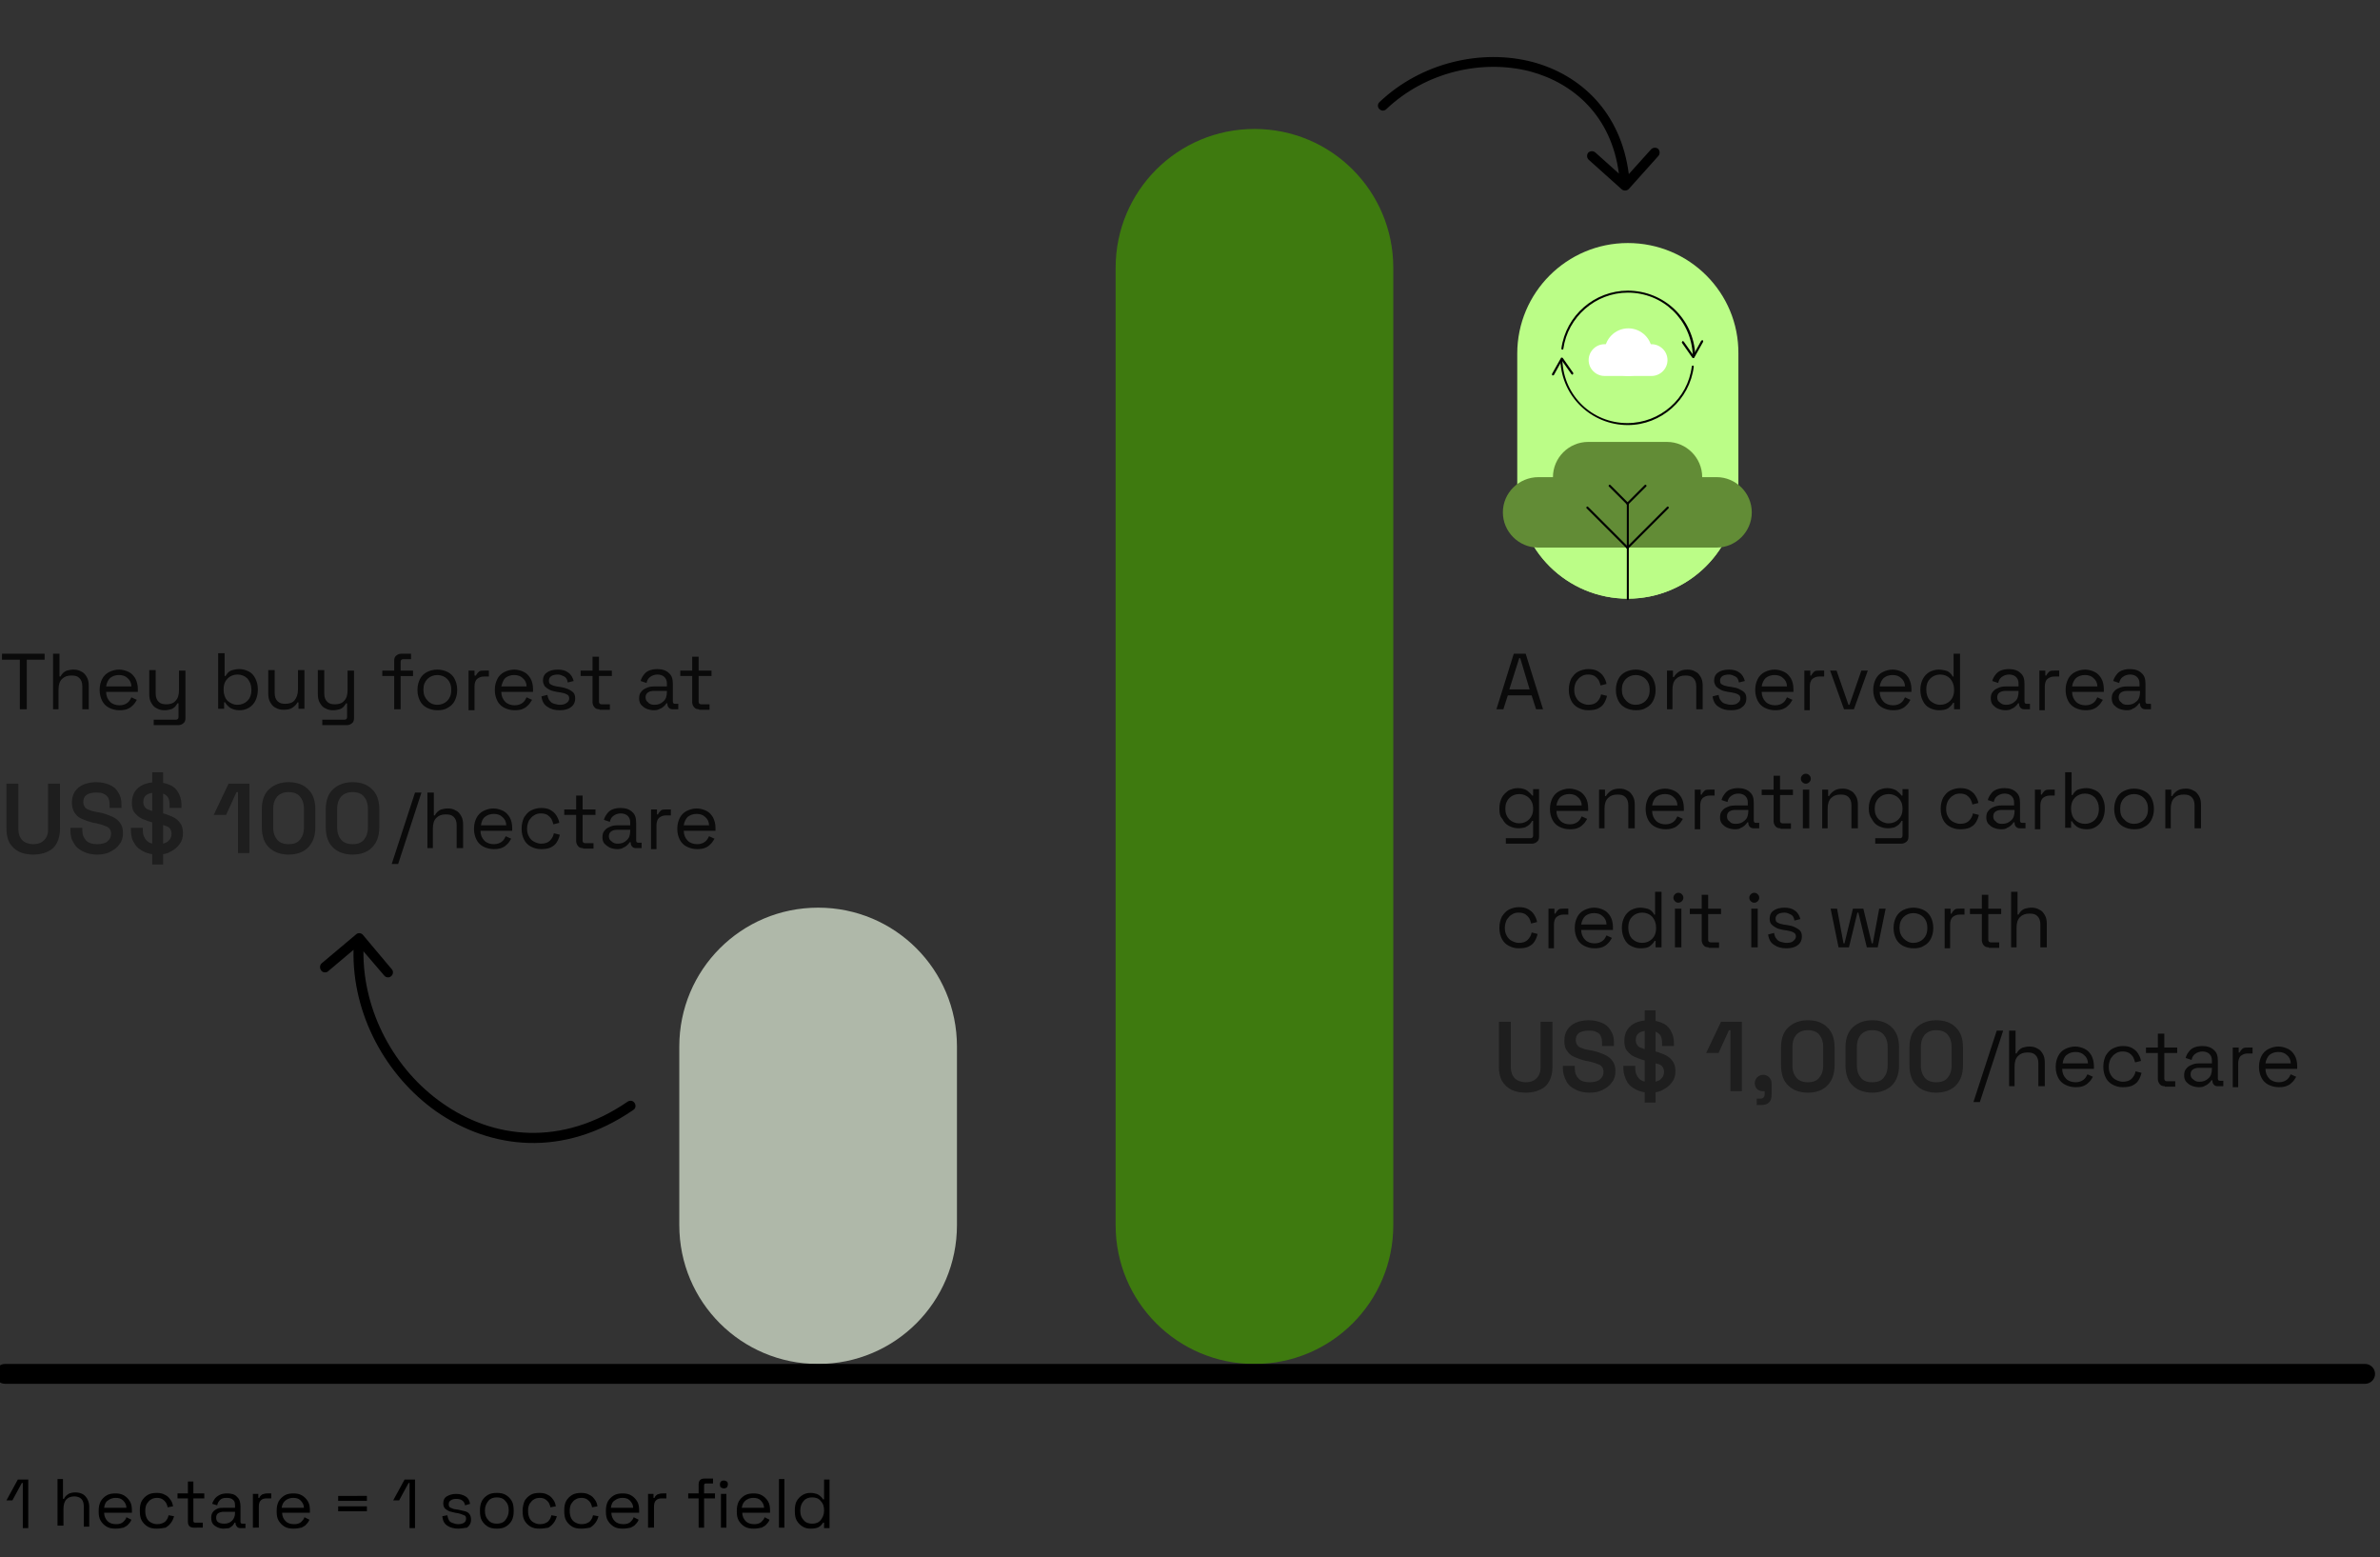
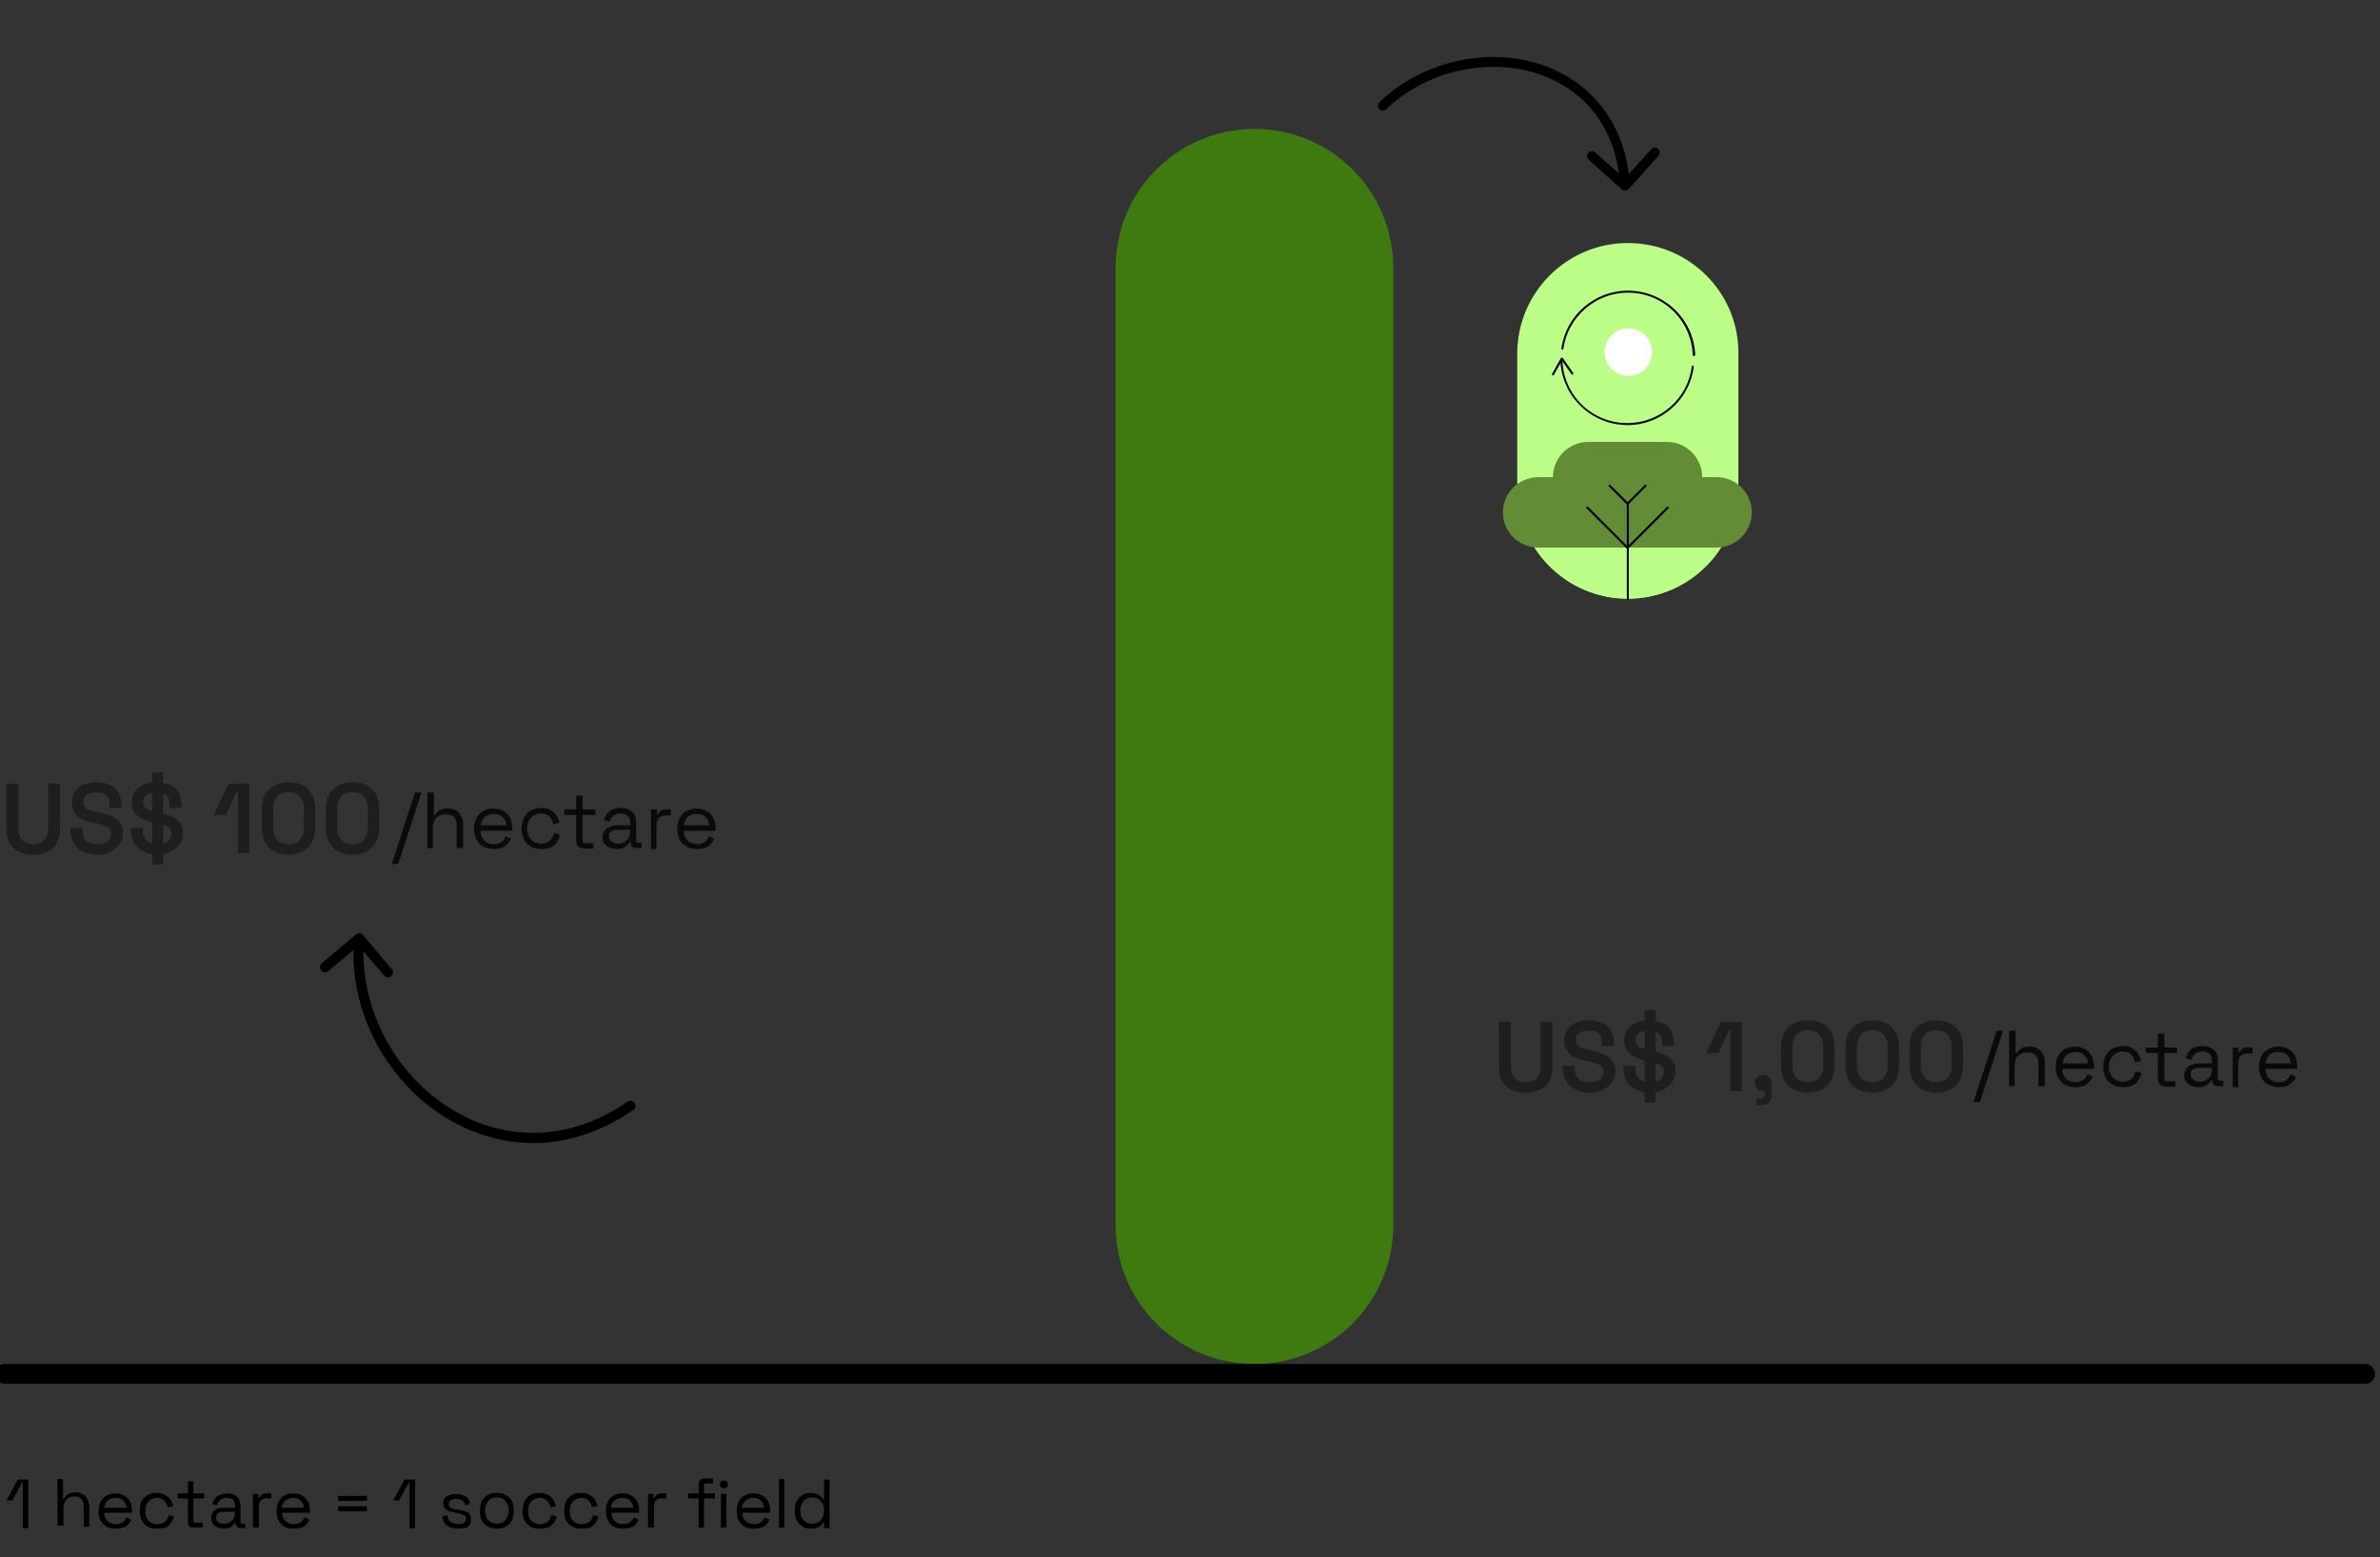
<svg xmlns="http://www.w3.org/2000/svg" version="1.1" id="Camada_1" x="0px" y="0px" viewBox="0 0 480 314" style="enable-background:new 0 0 480 314;" xml:space="preserve">
  <rect x="0" y="0" width="480" height="314" fill="#333333" stroke="none" />
  <style type="text/css">
	.st0{fill:#1E1E1E;}
	.st1{fill-opacity:0.8;}
	.st2{fill:#AFB8A9;}
	.st3{fill:#3E7A0F;}
	.st4{fill-rule:evenodd;clip-rule:evenodd;}
	.st5{fill:#BBFD87;}
	.st6{fill:#628C36;}
	.st7{fill:#FFFFFF;}
</style>
  <g>
    <g>
      <path class="st0" d="M6.7,172.3c-1.1,0-2.1-0.2-2.9-0.6c-0.8-0.4-1.4-1-1.9-1.8c-0.4-0.8-0.6-1.7-0.6-2.8V158h2.4v9.2    c0,0.9,0.3,1.7,0.8,2.2s1.3,0.8,2.2,0.8c1,0,1.7-0.3,2.2-0.8c0.5-0.5,0.8-1.2,0.8-2.2V158h2.4v9.1c0,1.1-0.2,2-0.6,2.8    c-0.4,0.8-1,1.4-1.9,1.8C8.8,172.1,7.8,172.3,6.7,172.3z M19.6,172.3c-1.1,0-2-0.2-2.8-0.6c-0.8-0.4-1.5-0.9-1.9-1.7    c-0.5-0.7-0.7-1.6-0.7-2.6v-0.5h2.4v0.5c0,0.9,0.3,1.6,0.8,2.1s1.3,0.7,2.2,0.7c0.9,0,1.7-0.2,2.1-0.6c0.5-0.4,0.7-0.9,0.7-1.5    c0-0.4-0.1-0.7-0.3-1c-0.2-0.3-0.6-0.5-1-0.6c-0.4-0.2-0.9-0.3-1.6-0.5l-0.6-0.1c-0.9-0.2-1.7-0.5-2.4-0.8    c-0.7-0.3-1.2-0.8-1.5-1.3s-0.5-1.2-0.5-2c0-0.8,0.2-1.6,0.6-2.2c0.4-0.6,1-1.1,1.7-1.4c0.7-0.3,1.6-0.5,2.6-0.5    c1,0,1.9,0.2,2.6,0.5c0.8,0.3,1.4,0.8,1.8,1.5c0.5,0.7,0.7,1.5,0.7,2.5v0.7h-2.4v-0.7c0-0.6-0.1-1-0.3-1.4c-0.2-0.3-0.5-0.6-1-0.8    c-0.4-0.2-0.9-0.2-1.5-0.2c-0.8,0-1.5,0.2-1.9,0.5c-0.4,0.3-0.6,0.8-0.6,1.4c0,0.4,0.1,0.7,0.3,1c0.2,0.3,0.5,0.5,0.9,0.6    c0.4,0.2,0.9,0.3,1.4,0.4l0.6,0.1c1,0.2,1.8,0.5,2.5,0.8c0.7,0.3,1.3,0.7,1.7,1.3c0.4,0.5,0.6,1.2,0.6,2.1c0,0.8-0.2,1.6-0.7,2.2    c-0.4,0.6-1,1.1-1.8,1.5C21.6,172.1,20.7,172.3,19.6,172.3z M31.8,172.3c-1.1,0-2-0.2-2.8-0.6c-0.8-0.4-1.5-0.9-1.9-1.7    c-0.5-0.7-0.7-1.6-0.7-2.6v-0.5h2.4v0.5c0,0.9,0.3,1.6,0.8,2.1s1.3,0.7,2.2,0.7c0.9,0,1.7-0.2,2.1-0.6c0.5-0.4,0.7-0.9,0.7-1.5    c0-0.4-0.1-0.7-0.3-1c-0.2-0.3-0.5-0.5-1-0.6c-0.4-0.2-0.9-0.3-1.6-0.5l-0.6-0.1c-0.9-0.2-1.7-0.5-2.4-0.8    c-0.7-0.3-1.2-0.8-1.6-1.3c-0.4-0.5-0.5-1.2-0.5-2c0-0.8,0.2-1.6,0.6-2.2c0.4-0.6,1-1.1,1.7-1.4c0.7-0.3,1.6-0.5,2.6-0.5    c1,0,1.9,0.2,2.6,0.5c0.8,0.3,1.4,0.8,1.8,1.5c0.4,0.7,0.7,1.5,0.7,2.5v0.7h-2.4v-0.7c0-0.6-0.1-1-0.3-1.4c-0.2-0.3-0.5-0.6-1-0.8    c-0.4-0.2-0.9-0.2-1.5-0.2c-0.8,0-1.5,0.2-1.9,0.5c-0.4,0.3-0.6,0.8-0.6,1.4c0,0.4,0.1,0.7,0.3,1c0.2,0.3,0.5,0.5,0.9,0.6    c0.4,0.2,0.9,0.3,1.4,0.4l0.6,0.1c1,0.2,1.8,0.5,2.5,0.8c0.7,0.3,1.3,0.7,1.7,1.3c0.4,0.5,0.6,1.2,0.6,2.1c0,0.8-0.2,1.6-0.7,2.2    c-0.4,0.6-1,1.1-1.8,1.5C33.8,172.1,32.9,172.3,31.8,172.3z M30.7,174.3v-18.6h2.2v18.6H30.7z M48,172v-12.3h-0.3l-2.1,4.6h-2.5    l3-6.3h4.2v14H48z M58.2,172.3c-1.6,0-3-0.5-3.9-1.4c-1-0.9-1.5-2.3-1.5-4.2v-3.5c0-1.8,0.5-3.2,1.5-4.1c1-0.9,2.3-1.4,3.9-1.4    c1.7,0,3,0.5,3.9,1.4c1,0.9,1.5,2.3,1.5,4.1v3.5c0,1.9-0.5,3.2-1.5,4.2C61.2,171.8,59.9,172.3,58.2,172.3z M58.2,170.2    c1.1,0,1.8-0.3,2.3-0.9c0.5-0.6,0.8-1.4,0.8-2.5v-3.7c0-1.1-0.3-1.9-0.8-2.5c-0.5-0.6-1.3-0.9-2.3-0.9c-1,0-1.7,0.3-2.3,0.9    c-0.5,0.6-0.8,1.4-0.8,2.5v3.7c0,1.1,0.3,1.9,0.8,2.5C56.4,169.9,57.2,170.2,58.2,170.2z M71.1,172.3c-1.6,0-3-0.5-3.9-1.4    c-1-0.9-1.5-2.3-1.5-4.2v-3.5c0-1.8,0.5-3.2,1.5-4.1c1-0.9,2.3-1.4,3.9-1.4c1.7,0,3,0.5,3.9,1.4c1,0.9,1.5,2.3,1.5,4.1v3.5    c0,1.9-0.5,3.2-1.5,4.2C74.1,171.8,72.8,172.3,71.1,172.3z M71.1,170.2c1.1,0,1.8-0.3,2.3-0.9c0.5-0.6,0.8-1.4,0.8-2.5v-3.7    c0-1.1-0.3-1.9-0.8-2.5c-0.5-0.6-1.3-0.9-2.3-0.9c-1,0-1.7,0.3-2.3,0.9c-0.5,0.6-0.8,1.4-0.8,2.5v3.7c0,1.1,0.3,1.9,0.8,2.5    C69.3,169.9,70.1,170.2,71.1,170.2z" />
-       <path class="st1" d="M4,143v-10H0.4v-1.2H9v1.2H5.4v10H4z M10.7,143v-11.2H12v4.6h0.2c0.1-0.2,0.3-0.5,0.5-0.7    c0.2-0.2,0.5-0.4,0.8-0.5c0.4-0.1,0.8-0.2,1.3-0.2c0.6,0,1.1,0.1,1.6,0.4c0.5,0.2,0.8,0.6,1.1,1.1c0.3,0.5,0.4,1.1,0.4,1.8v4.7    h-1.3v-4.6c0-0.8-0.2-1.3-0.6-1.7c-0.4-0.4-0.9-0.5-1.6-0.5c-0.8,0-1.4,0.2-1.9,0.7c-0.5,0.5-0.7,1.2-0.7,2.2v3.9H10.7z     M24.1,143.2c-0.8,0-1.5-0.2-2.1-0.5c-0.6-0.3-1.1-0.8-1.4-1.4c-0.3-0.6-0.5-1.3-0.5-2.1V139c0-0.8,0.2-1.5,0.5-2.1    c0.3-0.6,0.8-1.1,1.4-1.4c0.6-0.3,1.3-0.5,2-0.5c0.7,0,1.4,0.2,2,0.5c0.6,0.3,1,0.8,1.3,1.3c0.3,0.6,0.5,1.3,0.5,2.1v0.6h-6.4    c0,0.8,0.3,1.5,0.8,2c0.5,0.5,1.2,0.7,1.9,0.7c0.7,0,1.2-0.2,1.6-0.5c0.4-0.3,0.6-0.7,0.8-1.1l1.1,0.5c-0.2,0.3-0.4,0.7-0.7,1    c-0.3,0.3-0.6,0.6-1.1,0.8C25.4,143.1,24.8,143.2,24.1,143.2z M21.4,138.4h5.1c0-0.7-0.3-1.3-0.8-1.7c-0.4-0.4-1-0.6-1.7-0.6    c-0.7,0-1.3,0.2-1.8,0.6C21.8,137.1,21.5,137.7,21.4,138.4z M31,146.2v-1.1h4.5c0.3,0,0.5-0.2,0.5-0.5v-2.8h-0.2    c-0.1,0.2-0.3,0.4-0.5,0.7c-0.2,0.2-0.5,0.4-0.8,0.5c-0.4,0.1-0.8,0.2-1.3,0.2c-0.6,0-1.1-0.1-1.6-0.4c-0.5-0.2-0.8-0.6-1.1-1.1    c-0.3-0.5-0.4-1.1-0.4-1.8v-4.8h1.3v4.7c0,0.8,0.2,1.3,0.6,1.7c0.4,0.4,0.9,0.5,1.6,0.5c0.7,0,1.4-0.2,1.8-0.7    c0.5-0.5,0.7-1.2,0.7-2.2v-3.9h1.3v9.6c0,0.4-0.1,0.8-0.4,1c-0.2,0.2-0.6,0.4-1,0.4H31z M48.3,143.2c-0.8,0-1.4-0.2-1.9-0.5    c-0.4-0.3-0.8-0.7-1-1.1h-0.2v1.3h-1.2v-11.2h1.3v4.6h0.2c0.1-0.2,0.3-0.5,0.5-0.7c0.2-0.2,0.5-0.4,0.9-0.5    c0.4-0.1,0.8-0.2,1.4-0.2c0.7,0,1.3,0.2,1.9,0.5c0.6,0.3,1,0.8,1.3,1.4c0.3,0.6,0.5,1.3,0.5,2.1v0.2c0,0.8-0.2,1.6-0.5,2.2    c-0.3,0.6-0.8,1.1-1.3,1.4C49.5,143.1,48.9,143.2,48.3,143.2z M47.9,142.1c0.8,0,1.5-0.3,2-0.8c0.5-0.5,0.8-1.2,0.8-2.2V139    c0-0.9-0.3-1.6-0.8-2.2c-0.5-0.5-1.2-0.8-2-0.8c-0.8,0-1.5,0.3-2,0.8c-0.5,0.5-0.8,1.2-0.8,2.2v0.1c0,0.9,0.3,1.7,0.8,2.2    C46.5,141.8,47.1,142.1,47.9,142.1z M57.2,143.1c-0.6,0-1.1-0.1-1.6-0.4c-0.5-0.2-0.8-0.6-1.1-1.1c-0.3-0.5-0.4-1.1-0.4-1.8v-4.7    h1.3v4.6c0,0.8,0.2,1.3,0.6,1.7c0.4,0.4,0.9,0.5,1.6,0.5c0.7,0,1.4-0.2,1.8-0.7s0.7-1.2,0.7-2.2v-3.9h1.3v7.8h-1.2v-1.3h-0.2    c-0.2,0.4-0.5,0.7-0.9,1C58.6,143,58,143.1,57.2,143.1z M65,146.2v-1.1h4.5c0.3,0,0.5-0.2,0.5-0.5v-2.8h-0.2    c-0.1,0.2-0.3,0.4-0.5,0.7c-0.2,0.2-0.5,0.4-0.8,0.5c-0.4,0.1-0.8,0.2-1.3,0.2c-0.6,0-1.1-0.1-1.6-0.4c-0.5-0.2-0.8-0.6-1.1-1.1    c-0.3-0.5-0.4-1.1-0.4-1.8v-4.8h1.3v4.7c0,0.8,0.2,1.3,0.6,1.7c0.4,0.4,0.9,0.5,1.6,0.5c0.7,0,1.4-0.2,1.8-0.7    c0.5-0.5,0.7-1.2,0.7-2.2v-3.9h1.3v9.6c0,0.4-0.1,0.8-0.4,1c-0.2,0.2-0.6,0.4-1,0.4H65z M79.5,143v-6.7h-2.4v-1.1h2.4v-2    c0-0.4,0.1-0.8,0.4-1c0.2-0.2,0.6-0.4,1-0.4h2v1.1h-1.6c-0.3,0-0.5,0.2-0.5,0.5v1.8h2.5v1.1h-2.5v6.7H79.5z M88.2,143.2    c-0.8,0-1.5-0.2-2.1-0.5c-0.6-0.3-1.1-0.8-1.4-1.4c-0.3-0.6-0.5-1.3-0.5-2.1V139c0-0.8,0.2-1.5,0.5-2.1c0.3-0.6,0.8-1.1,1.4-1.4    c0.6-0.3,1.3-0.5,2.1-0.5c0.8,0,1.5,0.2,2.1,0.5c0.6,0.3,1.1,0.8,1.4,1.4c0.3,0.6,0.5,1.3,0.5,2.1v0.2c0,0.8-0.2,1.5-0.5,2.1    c-0.3,0.6-0.8,1.1-1.4,1.4C89.7,143.1,89,143.2,88.2,143.2z M88.2,142.1c0.8,0,1.5-0.3,2-0.8c0.5-0.5,0.8-1.2,0.8-2.1V139    c0-0.9-0.3-1.6-0.8-2.1c-0.5-0.5-1.2-0.8-2-0.8c-0.8,0-1.5,0.3-2,0.8c-0.5,0.5-0.8,1.2-0.8,2.1v0.1c0,0.9,0.3,1.6,0.8,2.1    C86.7,141.8,87.4,142.1,88.2,142.1z M94.5,143v-7.8h1.2v1H96c0.1-0.3,0.4-0.6,0.6-0.8s0.7-0.2,1.1-0.2h0.9v1.2h-1    c-0.6,0-1,0.2-1.4,0.5c-0.3,0.3-0.5,0.8-0.5,1.5v4.8H94.5z M103.8,143.2c-0.8,0-1.5-0.2-2.1-0.5c-0.6-0.3-1.1-0.8-1.4-1.4    s-0.5-1.3-0.5-2.1V139c0-0.8,0.2-1.5,0.5-2.1c0.3-0.6,0.8-1.1,1.4-1.4c0.6-0.3,1.3-0.5,2-0.5c0.7,0,1.4,0.2,2,0.5    c0.6,0.3,1,0.8,1.3,1.3s0.5,1.3,0.5,2.1v0.6h-6.4c0,0.8,0.3,1.5,0.8,2c0.5,0.5,1.2,0.7,1.9,0.7c0.7,0,1.2-0.2,1.6-0.5    s0.6-0.7,0.8-1.1l1.1,0.5c-0.2,0.3-0.4,0.7-0.7,1c-0.3,0.3-0.6,0.6-1.1,0.8C105.1,143.1,104.5,143.2,103.8,143.2z M101.1,138.4    h5.1c0-0.7-0.3-1.3-0.8-1.7c-0.4-0.4-1-0.6-1.7-0.6c-0.7,0-1.3,0.2-1.8,0.6C101.5,137.1,101.3,137.7,101.1,138.4z M112.9,143.2    c-1,0-1.8-0.2-2.5-0.7c-0.7-0.4-1.1-1.2-1.2-2.1l1.2-0.3c0.1,0.5,0.2,0.9,0.5,1.2c0.2,0.3,0.5,0.5,0.9,0.6    c0.4,0.1,0.7,0.2,1.1,0.2c0.6,0,1-0.1,1.4-0.4c0.3-0.2,0.5-0.5,0.5-0.9c0-0.4-0.2-0.7-0.5-0.8c-0.3-0.2-0.8-0.3-1.3-0.4l-0.7-0.1    c-0.5-0.1-1-0.2-1.4-0.4s-0.7-0.4-1-0.7c-0.2-0.3-0.4-0.7-0.4-1.2c0-0.7,0.3-1.3,0.8-1.6c0.5-0.4,1.3-0.6,2.2-0.6    c0.9,0,1.6,0.2,2.1,0.6c0.6,0.4,0.9,1,1.1,1.7l-1.2,0.3c-0.1-0.6-0.3-1-0.7-1.2c-0.4-0.2-0.8-0.4-1.3-0.4c-0.5,0-1,0.1-1.3,0.3    c-0.3,0.2-0.5,0.5-0.5,0.9c0,0.4,0.1,0.7,0.4,0.8c0.3,0.2,0.7,0.3,1.2,0.4l0.7,0.1c0.6,0.1,1,0.2,1.5,0.4c0.4,0.2,0.8,0.4,1.1,0.7    c0.3,0.3,0.4,0.7,0.4,1.2c0,0.8-0.3,1.4-0.9,1.8C114.6,143,113.8,143.2,112.9,143.2z M120.9,143c-0.4,0-0.8-0.1-1-0.4    c-0.2-0.2-0.4-0.6-0.4-1v-5.3h-2.4v-1.1h2.4v-2.8h1.3v2.8h2.6v1.1h-2.6v5.2c0,0.3,0.2,0.5,0.5,0.5h1.7v1.1H120.9z M131.9,143.2    c-0.5,0-1-0.1-1.5-0.3s-0.8-0.5-1.1-0.8c-0.3-0.4-0.4-0.8-0.4-1.3c0-0.5,0.1-1,0.4-1.3c0.3-0.4,0.6-0.6,1.1-0.8    c0.4-0.2,0.9-0.3,1.5-0.3h2.6v-0.6c0-0.6-0.2-1-0.5-1.3c-0.3-0.3-0.8-0.5-1.4-0.5c-0.6,0-1.1,0.2-1.5,0.5    c-0.4,0.3-0.6,0.7-0.7,1.2l-1.2-0.4c0.1-0.4,0.3-0.8,0.6-1.2c0.3-0.4,0.6-0.7,1.1-0.9c0.5-0.2,1-0.3,1.7-0.3c1,0,1.8,0.3,2.3,0.8    c0.6,0.5,0.8,1.2,0.8,2.2v3.5c0,0.3,0.1,0.5,0.4,0.5h0.7v1.1h-1.1c-0.4,0-0.6-0.1-0.8-0.3c-0.2-0.2-0.3-0.5-0.3-0.8v-0.1h-0.2    c-0.1,0.2-0.3,0.4-0.5,0.6c-0.2,0.2-0.5,0.4-0.8,0.5C132.8,143.1,132.4,143.2,131.9,143.2z M132,142.1c0.7,0,1.3-0.2,1.8-0.7    c0.5-0.4,0.7-1.1,0.7-1.9v-0.2h-2.6c-0.5,0-0.9,0.1-1.2,0.3c-0.3,0.2-0.5,0.5-0.5,1s0.2,0.8,0.5,1C131,142,131.5,142.1,132,142.1z     M141,143c-0.4,0-0.8-0.1-1-0.4c-0.2-0.2-0.4-0.6-0.4-1v-5.3h-2.4v-1.1h2.4v-2.8h1.3v2.8h2.6v1.1h-2.6v5.2c0,0.3,0.2,0.5,0.5,0.5    h1.7v1.1H141z" />
      <path class="st0" d="M307.7,220.3c-1.1,0-2.1-0.2-2.9-0.6c-0.8-0.4-1.4-1-1.9-1.8c-0.4-0.8-0.6-1.7-0.6-2.8V206h2.4v9.2    c0,0.9,0.3,1.7,0.8,2.2c0.5,0.5,1.3,0.8,2.2,0.8c1,0,1.7-0.3,2.2-0.8c0.5-0.5,0.8-1.2,0.8-2.2V206h2.4v9.1c0,1.1-0.2,2-0.6,2.8    c-0.4,0.8-1,1.4-1.9,1.8C309.8,220.1,308.8,220.3,307.7,220.3z M320.6,220.3c-1.1,0-2-0.2-2.8-0.6c-0.8-0.4-1.5-0.9-1.9-1.7    s-0.7-1.6-0.7-2.6v-0.5h2.4v0.5c0,0.9,0.3,1.6,0.8,2.1s1.3,0.7,2.2,0.7c0.9,0,1.7-0.2,2.1-0.6c0.5-0.4,0.7-0.9,0.7-1.5    c0-0.4-0.1-0.7-0.3-1c-0.2-0.3-0.6-0.5-1-0.6c-0.4-0.2-0.9-0.3-1.6-0.5l-0.6-0.1c-0.9-0.2-1.7-0.5-2.4-0.8    c-0.7-0.3-1.2-0.8-1.5-1.3c-0.4-0.5-0.5-1.2-0.5-2c0-0.8,0.2-1.6,0.6-2.2c0.4-0.6,1-1.1,1.7-1.4c0.7-0.3,1.6-0.5,2.6-0.5    s1.9,0.2,2.6,0.5c0.8,0.3,1.4,0.8,1.8,1.5c0.5,0.7,0.7,1.5,0.7,2.5v0.7h-2.4v-0.7c0-0.6-0.1-1-0.3-1.4s-0.5-0.6-1-0.8    c-0.4-0.2-0.9-0.2-1.5-0.2c-0.8,0-1.5,0.2-1.9,0.5c-0.4,0.3-0.6,0.8-0.6,1.4c0,0.4,0.1,0.7,0.3,1c0.2,0.3,0.5,0.5,0.9,0.6    c0.4,0.2,0.9,0.3,1.4,0.4l0.6,0.1c1,0.2,1.8,0.5,2.5,0.8c0.7,0.3,1.3,0.7,1.7,1.3c0.4,0.5,0.6,1.2,0.6,2.1c0,0.8-0.2,1.6-0.7,2.2    c-0.4,0.6-1,1.1-1.8,1.5C322.6,220.1,321.7,220.3,320.6,220.3z M332.8,220.3c-1.1,0-2-0.2-2.8-0.6c-0.8-0.4-1.5-0.9-1.9-1.7    s-0.7-1.6-0.7-2.6v-0.5h2.4v0.5c0,0.9,0.3,1.6,0.8,2.1s1.3,0.7,2.2,0.7c0.9,0,1.7-0.2,2.1-0.6c0.5-0.4,0.7-0.9,0.7-1.5    c0-0.4-0.1-0.7-0.3-1c-0.2-0.3-0.5-0.5-1-0.6s-0.9-0.3-1.6-0.5l-0.6-0.1c-0.9-0.2-1.7-0.5-2.4-0.8c-0.7-0.3-1.2-0.8-1.6-1.3    c-0.4-0.5-0.5-1.2-0.5-2c0-0.8,0.2-1.6,0.6-2.2c0.4-0.6,1-1.1,1.7-1.4c0.7-0.3,1.6-0.5,2.6-0.5s1.9,0.2,2.6,0.5    c0.8,0.3,1.4,0.8,1.8,1.5c0.4,0.7,0.7,1.5,0.7,2.5v0.7h-2.4v-0.7c0-0.6-0.1-1-0.3-1.4c-0.2-0.3-0.5-0.6-1-0.8    c-0.4-0.2-0.9-0.2-1.5-0.2c-0.8,0-1.5,0.2-1.9,0.5c-0.4,0.3-0.6,0.8-0.6,1.4c0,0.4,0.1,0.7,0.3,1c0.2,0.3,0.5,0.5,0.9,0.6    c0.4,0.2,0.9,0.3,1.4,0.4l0.6,0.1c1,0.2,1.8,0.5,2.5,0.8c0.7,0.3,1.3,0.7,1.7,1.3c0.4,0.5,0.6,1.2,0.6,2.1c0,0.8-0.2,1.6-0.7,2.2    c-0.4,0.6-1,1.1-1.8,1.5C334.8,220.1,333.9,220.3,332.8,220.3z M331.7,222.3v-18.6h2.2v18.6H331.7z M349,220v-12.3h-0.3l-2.1,4.6    h-2.5l3-6.3h4.2v14H349z M354.3,222.8v-1.3h0.7c0.6,0,0.9-0.3,0.9-0.9v-0.6h-0.3c-0.5,0-0.9-0.1-1.2-0.4c-0.3-0.3-0.5-0.7-0.5-1.2    c0-0.5,0.2-0.9,0.5-1.2c0.3-0.3,0.7-0.5,1.2-0.5c0.5,0,0.9,0.2,1.2,0.5c0.3,0.3,0.5,0.7,0.5,1.3v2.2c0,1.4-0.7,2.1-2.1,2.1H354.3z     M364.6,220.3c-1.6,0-3-0.5-3.9-1.4c-1-0.9-1.5-2.3-1.5-4.2v-3.5c0-1.8,0.5-3.2,1.5-4.1c1-0.9,2.3-1.4,3.9-1.4    c1.7,0,3,0.5,3.9,1.4c1,0.9,1.5,2.3,1.5,4.1v3.5c0,1.9-0.5,3.2-1.5,4.2C367.6,219.8,366.3,220.3,364.6,220.3z M364.6,218.2    c1.1,0,1.8-0.3,2.3-0.9c0.5-0.6,0.8-1.4,0.8-2.5v-3.7c0-1.1-0.3-1.9-0.8-2.5s-1.3-0.9-2.3-0.9c-1,0-1.7,0.3-2.3,0.9    c-0.5,0.6-0.8,1.4-0.8,2.5v3.7c0,1.1,0.3,1.9,0.8,2.5C362.8,217.9,363.6,218.2,364.6,218.2z M377.6,220.3c-1.6,0-3-0.5-3.9-1.4    c-1-0.9-1.5-2.3-1.5-4.2v-3.5c0-1.8,0.5-3.2,1.5-4.1c1-0.9,2.3-1.4,3.9-1.4c1.7,0,3,0.5,3.9,1.4c1,0.9,1.5,2.3,1.5,4.1v3.5    c0,1.9-0.5,3.2-1.5,4.2C380.5,219.8,379.2,220.3,377.6,220.3z M377.6,218.2c1.1,0,1.8-0.3,2.3-0.9c0.5-0.6,0.8-1.4,0.8-2.5v-3.7    c0-1.1-0.3-1.9-0.8-2.5c-0.5-0.6-1.3-0.9-2.3-0.9c-1,0-1.7,0.3-2.3,0.9c-0.5,0.6-0.8,1.4-0.8,2.5v3.7c0,1.1,0.3,1.9,0.8,2.5    C375.8,217.9,376.5,218.2,377.6,218.2z M390.5,220.3c-1.6,0-3-0.5-3.9-1.4c-1-0.9-1.5-2.3-1.5-4.2v-3.5c0-1.8,0.5-3.2,1.5-4.1    c1-0.9,2.3-1.4,3.9-1.4c1.7,0,3,0.5,3.9,1.4c1,0.9,1.5,2.3,1.5,4.1v3.5c0,1.9-0.5,3.2-1.5,4.2    C393.5,219.8,392.1,220.3,390.5,220.3z M390.5,218.2c1.1,0,1.8-0.3,2.3-0.9c0.5-0.6,0.8-1.4,0.8-2.5v-3.7c0-1.1-0.3-1.9-0.8-2.5    c-0.5-0.6-1.3-0.9-2.3-0.9c-1,0-1.7,0.3-2.3,0.9c-0.5,0.6-0.8,1.4-0.8,2.5v3.7c0,1.1,0.3,1.9,0.8,2.5    C388.7,217.9,389.5,218.2,390.5,218.2z" />
      <path class="st1" d="M398,222.2l4.7-14.4h1.3l-4.7,14.4H398z M405.2,219v-11.2h1.3v4.6h0.2c0.1-0.2,0.3-0.5,0.5-0.7    c0.2-0.2,0.5-0.4,0.8-0.5c0.4-0.1,0.8-0.2,1.3-0.2c0.6,0,1.1,0.1,1.6,0.4c0.5,0.2,0.8,0.6,1.1,1.1c0.3,0.5,0.4,1.1,0.4,1.8v4.7    h-1.3v-4.6c0-0.8-0.2-1.3-0.6-1.7c-0.4-0.4-0.9-0.5-1.6-0.5c-0.8,0-1.4,0.2-1.9,0.7c-0.5,0.5-0.7,1.2-0.7,2.2v3.9H405.2z     M418.6,219.2c-0.8,0-1.5-0.2-2.1-0.5c-0.6-0.3-1.1-0.8-1.4-1.4c-0.3-0.6-0.5-1.3-0.5-2.1V215c0-0.8,0.2-1.5,0.5-2.1    c0.3-0.6,0.8-1.1,1.4-1.4c0.6-0.3,1.3-0.5,2-0.5c0.7,0,1.4,0.2,2,0.5c0.6,0.3,1,0.8,1.3,1.3c0.3,0.6,0.5,1.3,0.5,2.1v0.6h-6.4    c0,0.8,0.3,1.5,0.8,2c0.5,0.5,1.2,0.7,1.9,0.7c0.7,0,1.2-0.2,1.6-0.5c0.4-0.3,0.6-0.7,0.8-1.1l1.1,0.5c-0.2,0.3-0.4,0.7-0.7,1    c-0.3,0.3-0.6,0.6-1.1,0.8C419.9,219.1,419.4,219.2,418.6,219.2z M416,214.4h5.1c0-0.7-0.3-1.3-0.8-1.7c-0.4-0.4-1-0.6-1.7-0.6    c-0.7,0-1.3,0.2-1.8,0.6C416.3,213.1,416.1,213.7,416,214.4z M428.1,219.2c-0.8,0-1.4-0.2-2-0.5c-0.6-0.3-1.1-0.8-1.4-1.4    c-0.3-0.6-0.5-1.3-0.5-2.2V215c0-0.8,0.2-1.6,0.5-2.2c0.4-0.6,0.8-1.1,1.4-1.4c0.6-0.3,1.3-0.5,2-0.5c0.7,0,1.4,0.1,1.9,0.4    c0.5,0.3,0.9,0.6,1.2,1.1c0.3,0.5,0.5,0.9,0.6,1.5l-1.2,0.3c-0.1-0.4-0.2-0.7-0.4-1.1c-0.2-0.3-0.5-0.6-0.8-0.8    c-0.4-0.2-0.8-0.3-1.3-0.3c-0.5,0-1,0.1-1.4,0.4c-0.4,0.2-0.7,0.6-1,1c-0.2,0.4-0.4,1-0.4,1.6v0.1c0,0.6,0.1,1.1,0.4,1.6    c0.2,0.4,0.6,0.8,1,1c0.4,0.2,0.9,0.4,1.4,0.4c0.8,0,1.4-0.2,1.8-0.6c0.4-0.4,0.7-0.9,0.8-1.5l1.2,0.3c-0.1,0.5-0.3,1-0.6,1.5    c-0.3,0.5-0.7,0.8-1.3,1.1C429.5,219.1,428.9,219.2,428.1,219.2z M436.6,219c-0.4,0-0.8-0.1-1-0.4c-0.2-0.2-0.4-0.6-0.4-1v-5.3    h-2.4v-1.1h2.4v-2.8h1.3v2.8h2.6v1.1h-2.6v5.2c0,0.3,0.2,0.5,0.5,0.5h1.7v1.1H436.6z M443.5,219.2c-0.5,0-1-0.1-1.5-0.3    s-0.8-0.5-1.1-0.8c-0.3-0.4-0.4-0.8-0.4-1.3c0-0.5,0.1-1,0.4-1.3c0.3-0.4,0.6-0.6,1.1-0.8c0.4-0.2,0.9-0.3,1.5-0.3h2.6v-0.6    c0-0.6-0.2-1-0.5-1.3c-0.3-0.3-0.8-0.5-1.4-0.5c-0.6,0-1.1,0.2-1.5,0.5c-0.4,0.3-0.6,0.7-0.7,1.2l-1.2-0.4    c0.1-0.4,0.3-0.8,0.6-1.2c0.3-0.4,0.6-0.7,1.1-0.9c0.5-0.2,1-0.3,1.7-0.3c1,0,1.8,0.3,2.3,0.8c0.6,0.5,0.8,1.2,0.8,2.2v3.5    c0,0.3,0.1,0.5,0.4,0.5h0.7v1.1h-1.1c-0.4,0-0.6-0.1-0.8-0.3c-0.2-0.2-0.3-0.5-0.3-0.8v-0.1h-0.2c-0.1,0.2-0.3,0.4-0.5,0.6    c-0.2,0.2-0.5,0.4-0.8,0.5C444.5,219.1,444,219.2,443.5,219.2z M443.6,218.1c0.7,0,1.3-0.2,1.8-0.7c0.5-0.4,0.7-1.1,0.7-1.9v-0.2    h-2.6c-0.5,0-0.9,0.1-1.2,0.3c-0.3,0.2-0.5,0.5-0.5,1s0.2,0.8,0.5,1C442.7,218,443.1,218.1,443.6,218.1z M450.3,219v-7.8h1.2v1    h0.2c0.1-0.3,0.4-0.6,0.6-0.8c0.3-0.2,0.7-0.2,1.1-0.2h0.9v1.2h-1c-0.6,0-1,0.2-1.4,0.5c-0.3,0.3-0.5,0.8-0.5,1.5v4.8H450.3z     M459.6,219.2c-0.8,0-1.5-0.2-2.1-0.5c-0.6-0.3-1.1-0.8-1.4-1.4s-0.5-1.3-0.5-2.1V215c0-0.8,0.2-1.5,0.5-2.1    c0.3-0.6,0.8-1.1,1.4-1.4c0.6-0.3,1.3-0.5,2-0.5c0.7,0,1.4,0.2,2,0.5c0.6,0.3,1,0.8,1.3,1.3s0.5,1.3,0.5,2.1v0.6h-6.4    c0,0.8,0.3,1.5,0.8,2c0.5,0.5,1.2,0.7,1.9,0.7c0.7,0,1.2-0.2,1.6-0.5s0.6-0.7,0.8-1.1l1.1,0.5c-0.2,0.3-0.4,0.7-0.7,1    c-0.3,0.3-0.6,0.6-1.1,0.8C460.9,219.1,460.3,219.2,459.6,219.2z M456.9,214.4h5.1c0-0.7-0.3-1.3-0.8-1.7c-0.4-0.4-1-0.6-1.7-0.6    c-0.7,0-1.3,0.2-1.8,0.6C457.3,213.1,457,213.7,456.9,214.4z" />
-       <path class="st1" d="M301.8,143l3.5-11.2h2.4l3.5,11.2h-1.4l-0.9-2.8h-4.8l-0.9,2.8H301.8z M304.4,139h4.1l-1.9-6.3h-0.2    L304.4,139z M320.3,143.2c-0.8,0-1.4-0.2-2-0.5c-0.6-0.3-1.1-0.8-1.4-1.4c-0.3-0.6-0.5-1.3-0.5-2.2V139c0-0.8,0.2-1.6,0.5-2.2    c0.4-0.6,0.8-1.1,1.4-1.4c0.6-0.3,1.3-0.5,2-0.5c0.7,0,1.4,0.1,1.9,0.4c0.5,0.3,0.9,0.6,1.2,1.1c0.3,0.5,0.5,0.9,0.6,1.5l-1.2,0.3    c-0.1-0.4-0.2-0.7-0.4-1.1c-0.2-0.3-0.5-0.6-0.8-0.8c-0.4-0.2-0.8-0.3-1.3-0.3c-0.5,0-1,0.1-1.4,0.4c-0.4,0.2-0.7,0.6-1,1    c-0.2,0.4-0.4,1-0.4,1.6v0.1c0,0.6,0.1,1.1,0.4,1.6c0.2,0.4,0.6,0.8,1,1c0.4,0.2,0.9,0.4,1.4,0.4c0.8,0,1.4-0.2,1.8-0.6    c0.4-0.4,0.7-0.9,0.8-1.5l1.2,0.3c-0.1,0.5-0.3,1-0.6,1.5c-0.3,0.5-0.7,0.8-1.3,1.1C321.7,143.1,321.1,143.2,320.3,143.2z     M329.9,143.2c-0.8,0-1.5-0.2-2.1-0.5c-0.6-0.3-1.1-0.8-1.4-1.4c-0.3-0.6-0.5-1.3-0.5-2.1V139c0-0.8,0.2-1.5,0.5-2.1    c0.3-0.6,0.8-1.1,1.4-1.4c0.6-0.3,1.3-0.5,2.1-0.5s1.5,0.2,2.1,0.5c0.6,0.3,1.1,0.8,1.4,1.4c0.3,0.6,0.5,1.3,0.5,2.1v0.2    c0,0.8-0.2,1.5-0.5,2.1c-0.3,0.6-0.8,1.1-1.4,1.4C331.4,143.1,330.7,143.2,329.9,143.2z M329.9,142.1c0.8,0,1.5-0.3,2-0.8    c0.5-0.5,0.8-1.2,0.8-2.1V139c0-0.9-0.3-1.6-0.8-2.1c-0.5-0.5-1.2-0.8-2-0.8c-0.8,0-1.5,0.3-2,0.8c-0.5,0.5-0.8,1.2-0.8,2.1v0.1    c0,0.9,0.3,1.6,0.8,2.1C328.4,141.8,329.1,142.1,329.9,142.1z M336.2,143v-7.8h1.2v1.3h0.2c0.2-0.4,0.5-0.7,0.9-1    c0.4-0.3,1-0.5,1.8-0.5c0.6,0,1.1,0.1,1.6,0.4c0.5,0.2,0.8,0.6,1.1,1.1c0.3,0.5,0.4,1.1,0.4,1.8v4.7h-1.3v-4.6    c0-0.8-0.2-1.3-0.6-1.7c-0.4-0.4-0.9-0.5-1.6-0.5c-0.8,0-1.4,0.2-1.9,0.7c-0.5,0.5-0.7,1.2-0.7,2.2v3.9H336.2z M349.1,143.2    c-1,0-1.8-0.2-2.5-0.7c-0.7-0.4-1.1-1.2-1.2-2.1l1.2-0.3c0.1,0.5,0.2,0.9,0.5,1.2c0.2,0.3,0.5,0.5,0.9,0.6    c0.4,0.1,0.7,0.2,1.1,0.2c0.6,0,1.1-0.1,1.4-0.4c0.3-0.2,0.5-0.5,0.5-0.9c0-0.4-0.2-0.7-0.5-0.8c-0.3-0.2-0.8-0.3-1.3-0.4    l-0.7-0.1c-0.5-0.1-1-0.2-1.4-0.4c-0.4-0.2-0.7-0.4-1-0.7c-0.2-0.3-0.4-0.7-0.4-1.2c0-0.7,0.3-1.3,0.8-1.6    c0.5-0.4,1.3-0.6,2.2-0.6c0.9,0,1.6,0.2,2.1,0.6c0.6,0.4,0.9,1,1.1,1.7l-1.2,0.3c-0.1-0.6-0.3-1-0.7-1.2c-0.4-0.2-0.8-0.4-1.3-0.4    c-0.5,0-1,0.1-1.3,0.3c-0.3,0.2-0.5,0.5-0.5,0.9c0,0.4,0.1,0.7,0.4,0.8c0.3,0.2,0.7,0.3,1.2,0.4l0.7,0.1c0.6,0.1,1.1,0.2,1.5,0.4    c0.4,0.2,0.8,0.4,1.1,0.7c0.3,0.3,0.4,0.7,0.4,1.2c0,0.8-0.3,1.4-0.9,1.8C350.9,143,350.1,143.2,349.1,143.2z M358,143.2    c-0.8,0-1.5-0.2-2.1-0.5c-0.6-0.3-1.1-0.8-1.4-1.4c-0.3-0.6-0.5-1.3-0.5-2.1V139c0-0.8,0.2-1.5,0.5-2.1c0.3-0.6,0.8-1.1,1.4-1.4    c0.6-0.3,1.3-0.5,2-0.5c0.7,0,1.4,0.2,2,0.5c0.6,0.3,1,0.8,1.3,1.3s0.5,1.3,0.5,2.1v0.6h-6.4c0,0.8,0.3,1.5,0.8,2    c0.5,0.5,1.2,0.7,1.9,0.7c0.7,0,1.2-0.2,1.6-0.5c0.4-0.3,0.6-0.7,0.8-1.1l1.1,0.5c-0.2,0.3-0.4,0.7-0.7,1    c-0.3,0.3-0.6,0.6-1.1,0.8C359.3,143.1,358.7,143.2,358,143.2z M355.3,138.4h5.1c0-0.7-0.3-1.3-0.8-1.7c-0.4-0.4-1-0.6-1.7-0.6    c-0.7,0-1.3,0.2-1.8,0.6C355.7,137.1,355.4,137.7,355.3,138.4z M363.9,143v-7.8h1.2v1h0.2c0.1-0.3,0.4-0.6,0.6-0.8    s0.7-0.2,1.1-0.2h0.9v1.2h-1c-0.6,0-1,0.2-1.4,0.5c-0.3,0.3-0.5,0.8-0.5,1.5v4.8H363.9z M371.9,143l-2.8-7.8h1.3l2.4,6.9h0.2    l2.4-6.9h1.3l-2.8,7.8H371.9z M381.8,143.2c-0.8,0-1.5-0.2-2.1-0.5c-0.6-0.3-1.1-0.8-1.4-1.4c-0.3-0.6-0.5-1.3-0.5-2.1V139    c0-0.8,0.2-1.5,0.5-2.1c0.3-0.6,0.8-1.1,1.4-1.4c0.6-0.3,1.3-0.5,2-0.5c0.7,0,1.4,0.2,2,0.5c0.6,0.3,1,0.8,1.3,1.3    c0.3,0.6,0.5,1.3,0.5,2.1v0.6h-6.4c0,0.8,0.3,1.5,0.8,2c0.5,0.5,1.2,0.7,1.9,0.7c0.7,0,1.2-0.2,1.6-0.5c0.4-0.3,0.6-0.7,0.8-1.1    l1.1,0.5c-0.2,0.3-0.4,0.7-0.7,1c-0.3,0.3-0.6,0.6-1.1,0.8C383.1,143.1,382.5,143.2,381.8,143.2z M379.1,138.4h5.1    c0-0.7-0.3-1.3-0.8-1.7c-0.4-0.4-1-0.6-1.7-0.6c-0.7,0-1.3,0.2-1.8,0.6C379.5,137.1,379.2,137.7,379.1,138.4z M391,143.2    c-0.7,0-1.3-0.2-1.9-0.5c-0.6-0.3-1-0.8-1.3-1.4c-0.3-0.6-0.5-1.3-0.5-2.2V139c0-0.8,0.2-1.5,0.5-2.1c0.3-0.6,0.8-1.1,1.3-1.4    c0.6-0.3,1.2-0.5,1.9-0.5c0.5,0,1,0.1,1.4,0.2c0.4,0.1,0.7,0.3,0.9,0.5c0.2,0.2,0.4,0.4,0.5,0.7h0.2v-4.6h1.3V143h-1.2v-1.3h-0.2    c-0.2,0.4-0.5,0.7-1,1.1C392.4,143.1,391.8,143.2,391,143.2z M391.3,142.1c0.8,0,1.5-0.3,2-0.8c0.5-0.5,0.8-1.2,0.8-2.2V139    c0-0.9-0.3-1.6-0.8-2.2c-0.5-0.5-1.2-0.8-2-0.8c-0.8,0-1.5,0.3-2,0.8c-0.5,0.5-0.8,1.2-0.8,2.2v0.1c0,0.9,0.3,1.7,0.8,2.2    C389.9,141.8,390.5,142.1,391.3,142.1z M404.5,143.2c-0.5,0-1-0.1-1.5-0.3s-0.8-0.5-1.1-0.8c-0.3-0.4-0.4-0.8-0.4-1.3    c0-0.5,0.1-1,0.4-1.3c0.3-0.4,0.6-0.6,1.1-0.8c0.4-0.2,0.9-0.3,1.5-0.3h2.6v-0.6c0-0.6-0.2-1-0.5-1.3c-0.3-0.3-0.8-0.5-1.4-0.5    c-0.6,0-1.1,0.2-1.5,0.5c-0.4,0.3-0.6,0.7-0.7,1.2l-1.2-0.4c0.1-0.4,0.3-0.8,0.6-1.2c0.3-0.4,0.6-0.7,1.1-0.9    c0.5-0.2,1-0.3,1.7-0.3c1,0,1.8,0.3,2.3,0.8c0.6,0.5,0.8,1.2,0.8,2.2v3.5c0,0.3,0.1,0.5,0.4,0.5h0.7v1.1h-1.1    c-0.4,0-0.6-0.1-0.8-0.3c-0.2-0.2-0.3-0.5-0.3-0.8v-0.1h-0.2c-0.1,0.2-0.3,0.4-0.5,0.6c-0.2,0.2-0.5,0.4-0.8,0.5    C405.5,143.1,405,143.2,404.5,143.2z M404.6,142.1c0.7,0,1.3-0.2,1.8-0.7c0.5-0.4,0.7-1.1,0.7-1.9v-0.2h-2.6    c-0.5,0-0.9,0.1-1.2,0.3c-0.3,0.2-0.5,0.5-0.5,1s0.2,0.8,0.5,1C403.7,142,404.1,142.1,404.6,142.1z M411.3,143v-7.8h1.2v1h0.2    c0.1-0.3,0.4-0.6,0.6-0.8s0.7-0.2,1.1-0.2h0.9v1.2h-1c-0.6,0-1,0.2-1.4,0.5c-0.3,0.3-0.5,0.8-0.5,1.5v4.8H411.3z M420.6,143.2    c-0.8,0-1.5-0.2-2.1-0.5c-0.6-0.3-1.1-0.8-1.4-1.4c-0.3-0.6-0.5-1.3-0.5-2.1V139c0-0.8,0.2-1.5,0.5-2.1c0.3-0.6,0.8-1.1,1.4-1.4    c0.6-0.3,1.3-0.5,2-0.5c0.7,0,1.4,0.2,2,0.5c0.6,0.3,1,0.8,1.3,1.3s0.5,1.3,0.5,2.1v0.6h-6.4c0,0.8,0.3,1.5,0.8,2    c0.5,0.5,1.2,0.7,1.9,0.7c0.7,0,1.2-0.2,1.6-0.5c0.4-0.3,0.6-0.7,0.8-1.1l1.1,0.5c-0.2,0.3-0.4,0.7-0.7,1    c-0.3,0.3-0.6,0.6-1.1,0.8C421.9,143.1,421.3,143.2,420.6,143.2z M417.9,138.4h5.1c0-0.7-0.3-1.3-0.8-1.7c-0.4-0.4-1-0.6-1.7-0.6    c-0.7,0-1.3,0.2-1.8,0.6C418.3,137.1,418,137.7,417.9,138.4z M428.9,143.2c-0.5,0-1-0.1-1.5-0.3s-0.8-0.5-1.1-0.8    c-0.3-0.4-0.4-0.8-0.4-1.3c0-0.5,0.1-1,0.4-1.3c0.3-0.4,0.6-0.6,1.1-0.8c0.4-0.2,0.9-0.3,1.5-0.3h2.6v-0.6c0-0.6-0.2-1-0.5-1.3    c-0.3-0.3-0.8-0.5-1.4-0.5c-0.6,0-1.1,0.2-1.5,0.5c-0.4,0.3-0.6,0.7-0.7,1.2l-1.2-0.4c0.1-0.4,0.3-0.8,0.6-1.2    c0.3-0.4,0.6-0.7,1.1-0.9c0.5-0.2,1-0.3,1.7-0.3c1,0,1.8,0.3,2.3,0.8c0.6,0.5,0.8,1.2,0.8,2.2v3.5c0,0.3,0.1,0.5,0.4,0.5h0.7v1.1    h-1.1c-0.4,0-0.6-0.1-0.8-0.3c-0.2-0.2-0.3-0.5-0.3-0.8v-0.1h-0.2c-0.1,0.2-0.3,0.4-0.5,0.6c-0.2,0.2-0.5,0.4-0.8,0.5    C429.9,143.1,429.5,143.2,428.9,143.2z M429.1,142.1c0.7,0,1.3-0.2,1.8-0.7c0.5-0.4,0.7-1.1,0.7-1.9v-0.2H429    c-0.5,0-0.9,0.1-1.2,0.3c-0.3,0.2-0.5,0.5-0.5,1s0.2,0.8,0.5,1C428.1,142,428.5,142.1,429.1,142.1z M302.4,163.1v-0.2    c0-0.8,0.2-1.5,0.5-2.1c0.3-0.6,0.8-1,1.3-1.4c0.6-0.3,1.2-0.5,1.9-0.5c0.8,0,1.5,0.2,1.9,0.5c0.4,0.3,0.8,0.7,1,1h0.2v-1.3h1.2    v9.6c0,0.4-0.1,0.8-0.4,1c-0.2,0.2-0.6,0.4-1,0.4h-5.3v-1.1h5c0.3,0,0.5-0.2,0.5-0.5v-3h-0.2c-0.1,0.2-0.3,0.5-0.5,0.7    c-0.2,0.2-0.5,0.4-0.9,0.6c-0.4,0.1-0.8,0.2-1.4,0.2c-0.7,0-1.3-0.2-1.9-0.5c-0.6-0.3-1-0.8-1.3-1.4    C302.5,164.6,302.4,163.9,302.4,163.1z M306.4,166c0.8,0,1.5-0.3,2-0.8c0.5-0.5,0.8-1.2,0.8-2.1V163c0-0.9-0.3-1.6-0.8-2.1    c-0.5-0.5-1.2-0.8-2-0.8c-0.8,0-1.5,0.3-2,0.8c-0.5,0.5-0.8,1.2-0.8,2.1v0.1c0,0.9,0.3,1.6,0.8,2.1    C304.9,165.7,305.6,166,306.4,166z M316.6,167.2c-0.8,0-1.5-0.2-2.1-0.5c-0.6-0.3-1.1-0.8-1.4-1.4s-0.5-1.3-0.5-2.1V163    c0-0.8,0.2-1.5,0.5-2.1c0.3-0.6,0.8-1.1,1.4-1.4c0.6-0.3,1.3-0.5,2-0.5c0.7,0,1.4,0.2,2,0.5c0.6,0.3,1,0.8,1.3,1.3    s0.5,1.3,0.5,2.1v0.6h-6.4c0,0.8,0.3,1.5,0.8,2c0.5,0.5,1.2,0.7,1.9,0.7c0.7,0,1.2-0.2,1.6-0.5s0.6-0.7,0.8-1.1l1.1,0.5    c-0.2,0.3-0.4,0.7-0.7,1c-0.3,0.3-0.6,0.6-1.1,0.8C317.9,167.1,317.3,167.2,316.6,167.2z M313.9,162.4h5.1c0-0.7-0.3-1.3-0.8-1.7    c-0.4-0.4-1-0.6-1.7-0.6c-0.7,0-1.3,0.2-1.8,0.6C314.3,161.1,314,161.7,313.9,162.4z M322.5,167v-7.8h1.2v1.3h0.2    c0.2-0.4,0.5-0.7,0.9-1c0.4-0.3,1-0.5,1.8-0.5c0.6,0,1.1,0.1,1.6,0.4c0.5,0.2,0.8,0.6,1.1,1.1c0.3,0.5,0.4,1.1,0.4,1.8v4.7h-1.3    v-4.6c0-0.8-0.2-1.3-0.6-1.7c-0.4-0.4-0.9-0.5-1.6-0.5c-0.8,0-1.4,0.2-1.9,0.7c-0.5,0.5-0.7,1.2-0.7,2.2v3.9H322.5z M335.9,167.2    c-0.8,0-1.5-0.2-2.1-0.5c-0.6-0.3-1.1-0.8-1.4-1.4s-0.5-1.3-0.5-2.1V163c0-0.8,0.2-1.5,0.5-2.1c0.3-0.6,0.8-1.1,1.4-1.4    c0.6-0.3,1.3-0.5,2-0.5c0.7,0,1.4,0.2,2,0.5c0.6,0.3,1,0.8,1.3,1.3s0.5,1.3,0.5,2.1v0.6h-6.4c0,0.8,0.3,1.5,0.8,2    c0.5,0.5,1.2,0.7,1.9,0.7c0.7,0,1.2-0.2,1.6-0.5s0.6-0.7,0.8-1.1l1.1,0.5c-0.2,0.3-0.4,0.7-0.7,1c-0.3,0.3-0.6,0.6-1.1,0.8    C337.1,167.1,336.6,167.2,335.9,167.2z M333.2,162.4h5.1c0-0.7-0.3-1.3-0.8-1.7c-0.4-0.4-1-0.6-1.7-0.6c-0.7,0-1.3,0.2-1.8,0.6    C333.6,161.1,333.3,161.7,333.2,162.4z M341.8,167v-7.8h1.2v1h0.2c0.1-0.3,0.4-0.6,0.6-0.8s0.7-0.2,1.1-0.2h0.9v1.2h-1    c-0.6,0-1,0.2-1.4,0.5c-0.3,0.3-0.5,0.8-0.5,1.5v4.8H341.8z M349.9,167.2c-0.5,0-1-0.1-1.5-0.3s-0.8-0.5-1.1-0.8    c-0.3-0.4-0.4-0.8-0.4-1.3c0-0.5,0.1-1,0.4-1.3c0.3-0.4,0.6-0.6,1.1-0.8c0.4-0.2,0.9-0.3,1.5-0.3h2.6v-0.6c0-0.6-0.2-1-0.5-1.3    c-0.3-0.3-0.8-0.5-1.4-0.5c-0.6,0-1.1,0.2-1.5,0.5c-0.4,0.3-0.6,0.7-0.7,1.2l-1.2-0.4c0.1-0.4,0.3-0.8,0.6-1.2    c0.3-0.4,0.6-0.7,1.1-0.9c0.5-0.2,1-0.3,1.7-0.3c1,0,1.8,0.3,2.3,0.8c0.6,0.5,0.8,1.2,0.8,2.2v3.5c0,0.3,0.1,0.5,0.4,0.5h0.7v1.1    h-1.1c-0.4,0-0.6-0.1-0.8-0.3c-0.2-0.2-0.3-0.5-0.3-0.8v-0.1h-0.2c-0.1,0.2-0.3,0.4-0.5,0.6c-0.2,0.2-0.5,0.4-0.8,0.5    C350.9,167.1,350.5,167.2,349.9,167.2z M350.1,166.1c0.7,0,1.3-0.2,1.8-0.7c0.5-0.4,0.7-1.1,0.7-1.9v-0.2H350    c-0.5,0-0.9,0.1-1.2,0.3c-0.3,0.2-0.5,0.5-0.5,1s0.2,0.8,0.5,1C349.1,166,349.5,166.1,350.1,166.1z M359.1,167    c-0.4,0-0.8-0.1-1-0.4c-0.2-0.2-0.4-0.6-0.4-1v-5.3h-2.4v-1.1h2.4v-2.8h1.3v2.8h2.6v1.1H359v5.2c0,0.3,0.2,0.5,0.5,0.5h1.7v1.1    H359.1z M363.6,167v-7.8h1.3v7.8H363.6z M364.2,158c-0.3,0-0.5-0.1-0.7-0.3c-0.2-0.2-0.3-0.4-0.3-0.7c0-0.3,0.1-0.5,0.3-0.7    c0.2-0.2,0.4-0.3,0.7-0.3c0.3,0,0.5,0.1,0.7,0.3c0.2,0.2,0.3,0.4,0.3,0.7c0,0.3-0.1,0.5-0.3,0.7C364.7,157.9,364.5,158,364.2,158z     M367.5,167v-7.8h1.2v1.3h0.2c0.2-0.4,0.5-0.7,0.9-1c0.4-0.3,1-0.5,1.8-0.5c0.6,0,1.1,0.1,1.6,0.4c0.5,0.2,0.8,0.6,1.1,1.1    c0.3,0.5,0.4,1.1,0.4,1.8v4.7h-1.3v-4.6c0-0.8-0.2-1.3-0.6-1.7c-0.4-0.4-0.9-0.5-1.6-0.5c-0.8,0-1.4,0.2-1.9,0.7    c-0.5,0.5-0.7,1.2-0.7,2.2v3.9H367.5z M376.9,163.1v-0.2c0-0.8,0.2-1.5,0.5-2.1c0.3-0.6,0.8-1,1.3-1.4c0.6-0.3,1.2-0.5,1.9-0.5    c0.8,0,1.4,0.2,1.9,0.5c0.4,0.3,0.8,0.7,1,1h0.2v-1.3h1.2v9.6c0,0.4-0.1,0.8-0.4,1c-0.2,0.2-0.6,0.4-1,0.4h-5.3v-1.1h5    c0.3,0,0.5-0.2,0.5-0.5v-3h-0.2c-0.1,0.2-0.3,0.5-0.5,0.7c-0.2,0.2-0.5,0.4-0.9,0.6c-0.4,0.1-0.8,0.2-1.4,0.2    c-0.7,0-1.3-0.2-1.9-0.5c-0.6-0.3-1-0.8-1.3-1.4C377.1,164.6,376.9,163.9,376.9,163.1z M380.9,166c0.8,0,1.5-0.3,2-0.8    c0.5-0.5,0.8-1.2,0.8-2.1V163c0-0.9-0.3-1.6-0.8-2.1c-0.5-0.5-1.2-0.8-2-0.8c-0.8,0-1.5,0.3-2,0.8c-0.5,0.5-0.8,1.2-0.8,2.1v0.1    c0,0.9,0.3,1.6,0.8,2.1C379.5,165.7,380.1,166,380.9,166z M395.3,167.2c-0.8,0-1.4-0.2-2-0.5c-0.6-0.3-1.1-0.8-1.4-1.4    c-0.3-0.6-0.5-1.3-0.5-2.2V163c0-0.8,0.2-1.6,0.5-2.2c0.4-0.6,0.8-1.1,1.4-1.4c0.6-0.3,1.3-0.5,2-0.5c0.7,0,1.4,0.1,1.9,0.4    c0.5,0.3,0.9,0.6,1.2,1.1c0.3,0.5,0.5,0.9,0.6,1.5l-1.2,0.3c-0.1-0.4-0.2-0.7-0.4-1.1c-0.2-0.3-0.5-0.6-0.8-0.8    c-0.4-0.2-0.8-0.3-1.3-0.3c-0.5,0-1,0.1-1.4,0.4c-0.4,0.2-0.7,0.6-1,1c-0.2,0.4-0.4,1-0.4,1.6v0.1c0,0.6,0.1,1.1,0.4,1.6    c0.2,0.4,0.6,0.8,1,1c0.4,0.2,0.9,0.4,1.4,0.4c0.8,0,1.4-0.2,1.8-0.6c0.4-0.4,0.7-0.9,0.8-1.5l1.2,0.3c-0.1,0.5-0.3,1-0.6,1.5    c-0.3,0.5-0.7,0.8-1.3,1.1C396.7,167.1,396,167.2,395.3,167.2z M403.6,167.2c-0.5,0-1-0.1-1.5-0.3s-0.8-0.5-1.1-0.8    c-0.3-0.4-0.4-0.8-0.4-1.3c0-0.5,0.1-1,0.4-1.3c0.3-0.4,0.6-0.6,1.1-0.8c0.4-0.2,1-0.3,1.5-0.3h2.6v-0.6c0-0.6-0.2-1-0.5-1.3    c-0.3-0.3-0.8-0.5-1.4-0.5c-0.6,0-1.1,0.2-1.5,0.5c-0.4,0.3-0.6,0.7-0.7,1.2l-1.2-0.4c0.1-0.4,0.3-0.8,0.6-1.2    c0.3-0.4,0.6-0.7,1.1-0.9c0.5-0.2,1-0.3,1.7-0.3c1,0,1.8,0.3,2.3,0.8c0.6,0.5,0.8,1.2,0.8,2.2v3.5c0,0.3,0.1,0.5,0.4,0.5h0.7v1.1    h-1.1c-0.4,0-0.6-0.1-0.8-0.3c-0.2-0.2-0.3-0.5-0.3-0.8v-0.1h-0.2c-0.1,0.2-0.3,0.4-0.5,0.6c-0.2,0.2-0.5,0.4-0.8,0.5    C404.6,167.1,404.2,167.2,403.6,167.2z M403.8,166.1c0.7,0,1.3-0.2,1.8-0.7c0.5-0.4,0.7-1.1,0.7-1.9v-0.2h-2.6    c-0.5,0-0.9,0.1-1.2,0.3c-0.3,0.2-0.5,0.5-0.5,1s0.2,0.8,0.5,1C402.8,166,403.2,166.1,403.8,166.1z M410.4,167v-7.8h1.2v1h0.2    c0.1-0.3,0.4-0.6,0.6-0.8c0.3-0.2,0.7-0.2,1.1-0.2h0.9v1.2h-1c-0.6,0-1,0.2-1.4,0.5c-0.3,0.3-0.5,0.8-0.5,1.5v4.8H410.4z     M420.8,167.2c-0.8,0-1.4-0.2-1.9-0.5c-0.4-0.3-0.8-0.7-1-1.1h-0.2v1.3h-1.2v-11.2h1.3v4.6h0.2c0.1-0.2,0.3-0.5,0.5-0.7    c0.2-0.2,0.5-0.4,0.9-0.5c0.4-0.1,0.8-0.2,1.4-0.2c0.7,0,1.3,0.2,1.9,0.5c0.6,0.3,1,0.8,1.3,1.4c0.3,0.6,0.5,1.3,0.5,2.1v0.2    c0,0.8-0.2,1.6-0.5,2.2c-0.3,0.6-0.8,1.1-1.3,1.4C422.1,167.1,421.5,167.2,420.8,167.2z M420.5,166.1c0.8,0,1.5-0.3,2-0.8    c0.5-0.5,0.8-1.2,0.8-2.2V163c0-0.9-0.3-1.6-0.8-2.2c-0.5-0.5-1.2-0.8-2-0.8c-0.8,0-1.5,0.3-2,0.8c-0.5,0.5-0.8,1.2-0.8,2.2v0.1    c0,0.9,0.3,1.7,0.8,2.2C419,165.8,419.7,166.1,420.5,166.1z M430.4,167.2c-0.8,0-1.5-0.2-2.1-0.5c-0.6-0.3-1.1-0.8-1.4-1.4    c-0.3-0.6-0.5-1.3-0.5-2.1V163c0-0.8,0.2-1.5,0.5-2.1c0.3-0.6,0.8-1.1,1.4-1.4c0.6-0.3,1.3-0.5,2.1-0.5c0.8,0,1.5,0.2,2.1,0.5    c0.6,0.3,1.1,0.8,1.4,1.4c0.3,0.6,0.5,1.3,0.5,2.1v0.2c0,0.8-0.2,1.5-0.5,2.1c-0.3,0.6-0.8,1.1-1.4,1.4    C431.9,167.1,431.2,167.2,430.4,167.2z M430.4,166.1c0.8,0,1.5-0.3,2-0.8c0.5-0.5,0.8-1.2,0.8-2.1V163c0-0.9-0.3-1.6-0.8-2.1    c-0.5-0.5-1.2-0.8-2-0.8c-0.8,0-1.5,0.3-2,0.8c-0.5,0.5-0.8,1.2-0.8,2.1v0.1c0,0.9,0.2,1.6,0.8,2.1    C428.9,165.8,429.6,166.1,430.4,166.1z M436.7,167v-7.8h1.2v1.3h0.2c0.2-0.4,0.5-0.7,0.9-1c0.4-0.3,1-0.5,1.8-0.5    c0.6,0,1.1,0.1,1.6,0.4c0.5,0.2,0.8,0.6,1.1,1.1c0.3,0.5,0.4,1.1,0.4,1.8v4.7h-1.3v-4.6c0-0.8-0.2-1.3-0.6-1.7    c-0.4-0.4-0.9-0.5-1.6-0.5c-0.8,0-1.4,0.2-1.9,0.7c-0.5,0.5-0.7,1.2-0.7,2.2v3.9H436.7z M306.3,191.2c-0.8,0-1.4-0.2-2-0.5    c-0.6-0.3-1.1-0.8-1.4-1.4c-0.3-0.6-0.5-1.3-0.5-2.2V187c0-0.8,0.2-1.6,0.5-2.2c0.4-0.6,0.8-1.1,1.4-1.4c0.6-0.3,1.3-0.5,2-0.5    c0.7,0,1.4,0.1,1.9,0.4c0.5,0.3,0.9,0.6,1.2,1.1c0.3,0.5,0.5,0.9,0.6,1.5l-1.2,0.3c-0.1-0.4-0.2-0.7-0.4-1.1    c-0.2-0.3-0.5-0.6-0.8-0.8c-0.4-0.2-0.8-0.3-1.3-0.3c-0.5,0-1,0.1-1.4,0.4c-0.4,0.2-0.7,0.6-1,1c-0.2,0.4-0.4,1-0.4,1.6v0.1    c0,0.6,0.1,1.1,0.4,1.6c0.2,0.4,0.6,0.8,1,1c0.4,0.2,0.9,0.4,1.4,0.4c0.8,0,1.4-0.2,1.8-0.6c0.4-0.4,0.7-0.9,0.8-1.5l1.2,0.3    c-0.1,0.5-0.3,1-0.6,1.5c-0.3,0.5-0.7,0.8-1.3,1.1C307.7,191.1,307.1,191.2,306.3,191.2z M312.3,191v-7.8h1.2v1h0.2    c0.1-0.3,0.4-0.6,0.6-0.8s0.7-0.2,1.1-0.2h0.9v1.2h-1c-0.6,0-1,0.2-1.4,0.5c-0.3,0.3-0.5,0.8-0.5,1.5v4.8H312.3z M321.6,191.2    c-0.8,0-1.5-0.2-2.1-0.5c-0.6-0.3-1.1-0.8-1.4-1.4c-0.3-0.6-0.5-1.3-0.5-2.1V187c0-0.8,0.2-1.5,0.5-2.1c0.3-0.6,0.8-1.1,1.4-1.4    c0.6-0.3,1.3-0.5,2-0.5c0.7,0,1.4,0.2,2,0.5c0.6,0.3,1,0.8,1.3,1.3s0.5,1.3,0.5,2.1v0.6h-6.4c0,0.8,0.3,1.5,0.8,2    c0.5,0.5,1.2,0.7,1.9,0.7c0.7,0,1.2-0.2,1.6-0.5c0.4-0.3,0.6-0.7,0.8-1.1l1.1,0.5c-0.2,0.3-0.4,0.7-0.7,1    c-0.3,0.3-0.6,0.6-1.1,0.8C322.9,191.1,322.3,191.2,321.6,191.2z M318.9,186.4h5.1c0-0.7-0.3-1.3-0.8-1.7c-0.4-0.4-1-0.6-1.7-0.6    c-0.7,0-1.3,0.2-1.8,0.6C319.3,185.1,319,185.7,318.9,186.4z M330.8,191.2c-0.7,0-1.3-0.2-1.9-0.5c-0.6-0.3-1-0.8-1.3-1.4    c-0.3-0.6-0.5-1.3-0.5-2.2V187c0-0.8,0.2-1.5,0.5-2.1c0.3-0.6,0.8-1.1,1.3-1.4c0.6-0.3,1.2-0.5,1.9-0.5c0.5,0,1,0.1,1.4,0.2    c0.4,0.1,0.7,0.3,0.9,0.5c0.2,0.2,0.4,0.4,0.5,0.7h0.2v-4.6h1.3V191h-1.2v-1.3h-0.2c-0.2,0.4-0.5,0.7-1,1.1    C332.3,191.1,331.6,191.2,330.8,191.2z M331.2,190.1c0.8,0,1.5-0.3,2-0.8c0.5-0.5,0.8-1.2,0.8-2.2V187c0-0.9-0.3-1.6-0.8-2.2    c-0.5-0.5-1.2-0.8-2-0.8c-0.8,0-1.5,0.3-2,0.8c-0.5,0.5-0.8,1.2-0.8,2.2v0.1c0,0.9,0.3,1.7,0.8,2.2    C329.7,189.8,330.4,190.1,331.2,190.1z M337.8,191v-7.8h1.3v7.8H337.8z M338.5,182c-0.3,0-0.5-0.1-0.7-0.3    c-0.2-0.2-0.3-0.4-0.3-0.7c0-0.3,0.1-0.5,0.3-0.7c0.2-0.2,0.4-0.3,0.7-0.3c0.3,0,0.5,0.1,0.7,0.3c0.2,0.2,0.3,0.4,0.3,0.7    c0,0.3-0.1,0.5-0.3,0.7C339,181.9,338.7,182,338.5,182z M344.6,191c-0.4,0-0.8-0.1-1-0.4c-0.2-0.2-0.4-0.6-0.4-1v-5.3h-2.4v-1.1    h2.4v-2.8h1.3v2.8h2.6v1.1h-2.6v5.2c0,0.3,0.2,0.5,0.5,0.5h1.7v1.1H344.6z M353.2,191v-7.8h1.3v7.8H353.2z M353.8,182    c-0.3,0-0.5-0.1-0.7-0.3c-0.2-0.2-0.3-0.4-0.3-0.7c0-0.3,0.1-0.5,0.3-0.7c0.2-0.2,0.4-0.3,0.7-0.3c0.3,0,0.5,0.1,0.7,0.3    s0.3,0.4,0.3,0.7c0,0.3-0.1,0.5-0.3,0.7S354.1,182,353.8,182z M360.3,191.2c-1,0-1.8-0.2-2.5-0.7c-0.7-0.4-1.1-1.2-1.2-2.1    l1.2-0.3c0.1,0.5,0.2,0.9,0.5,1.2c0.2,0.3,0.5,0.5,0.9,0.6c0.4,0.1,0.7,0.2,1.1,0.2c0.6,0,1.1-0.1,1.4-0.4s0.5-0.5,0.5-0.9    c0-0.4-0.2-0.7-0.5-0.8c-0.3-0.2-0.8-0.3-1.3-0.4l-0.7-0.1c-0.5-0.1-1-0.2-1.4-0.4c-0.4-0.2-0.7-0.4-1-0.7s-0.4-0.7-0.4-1.2    c0-0.7,0.3-1.3,0.8-1.6c0.5-0.4,1.3-0.6,2.2-0.6c0.9,0,1.6,0.2,2.1,0.6c0.6,0.4,0.9,1,1.1,1.7l-1.2,0.3c-0.1-0.6-0.3-1-0.7-1.2    c-0.4-0.2-0.8-0.4-1.3-0.4c-0.5,0-1,0.1-1.3,0.3c-0.3,0.2-0.5,0.5-0.5,0.9c0,0.4,0.1,0.7,0.4,0.8c0.3,0.2,0.7,0.3,1.2,0.4l0.7,0.1    c0.6,0.1,1.1,0.2,1.5,0.4c0.4,0.2,0.8,0.4,1.1,0.7c0.3,0.3,0.4,0.7,0.4,1.2c0,0.8-0.3,1.4-0.9,1.8    C362,191,361.2,191.2,360.3,191.2z M370.8,191l-1.6-7.8h1.3l1.3,7h0.2l1.7-7h2.1l1.7,7h0.2l1.3-7h1.3l-1.6,7.8h-2.2l-1.7-7h-0.2    l-1.7,7H370.8z M385.9,191.2c-0.8,0-1.5-0.2-2.1-0.5c-0.6-0.3-1.1-0.8-1.4-1.4c-0.3-0.6-0.5-1.3-0.5-2.1V187    c0-0.8,0.2-1.5,0.5-2.1c0.3-0.6,0.8-1.1,1.4-1.4c0.6-0.3,1.3-0.5,2.1-0.5s1.5,0.2,2.1,0.5c0.6,0.3,1.1,0.8,1.4,1.4    c0.3,0.6,0.5,1.3,0.5,2.1v0.2c0,0.8-0.2,1.5-0.5,2.1c-0.3,0.6-0.8,1.1-1.4,1.4C387.4,191.1,386.7,191.2,385.9,191.2z M385.9,190.1    c0.8,0,1.5-0.3,2-0.8c0.5-0.5,0.8-1.2,0.8-2.1V187c0-0.9-0.3-1.6-0.8-2.1c-0.5-0.5-1.2-0.8-2-0.8c-0.8,0-1.5,0.3-2,0.8    c-0.5,0.5-0.8,1.2-0.8,2.1v0.1c0,0.9,0.3,1.6,0.8,2.1C384.5,189.8,385.1,190.1,385.9,190.1z M392.2,191v-7.8h1.2v1h0.2    c0.1-0.3,0.4-0.6,0.6-0.8s0.7-0.2,1.1-0.2h0.9v1.2h-1c-0.6,0-1,0.2-1.4,0.5c-0.3,0.3-0.5,0.8-0.5,1.5v4.8H392.2z M401.1,191    c-0.4,0-0.8-0.1-1-0.4c-0.2-0.2-0.4-0.6-0.4-1v-5.3h-2.4v-1.1h2.4v-2.8h1.3v2.8h2.6v1.1H401v5.2c0,0.3,0.2,0.5,0.5,0.5h1.7v1.1    H401.1z M405.6,191v-11.2h1.3v4.6h0.2c0.1-0.2,0.3-0.5,0.5-0.7c0.2-0.2,0.5-0.4,0.8-0.5c0.4-0.1,0.8-0.2,1.3-0.2    c0.6,0,1.1,0.1,1.6,0.4c0.5,0.2,0.8,0.6,1.1,1.1c0.3,0.5,0.4,1.1,0.4,1.8v4.7h-1.3v-4.6c0-0.8-0.2-1.3-0.6-1.7    c-0.4-0.4-0.9-0.5-1.6-0.5c-0.8,0-1.4,0.2-1.9,0.7c-0.5,0.5-0.7,1.2-0.7,2.2v3.9H405.6z" />
-       <path class="st2" d="M165,275L165,275c-15.5,0-28-12.5-28-28v-36c0-15.5,12.5-28,28-28l0,0c15.5,0,28,12.5,28,28v36    C193,262.5,180.5,275,165,275z" />
      <path class="st3" d="M253,26L253,26c15.5,0,28,12.5,28,28v193c0,15.5-12.5,28-28,28l0,0c-15.5,0-28-12.5-28-28V54    C225,38.5,237.5,26,253,26z" />
      <path class="st4" d="M64.9,194.2l6.9-5.8c0.4-0.4,1.1-0.3,1.4,0.1l5.8,6.9c0.4,0.4,0.3,1.1-0.1,1.4c-0.4,0.4-1.1,0.3-1.4-0.1    l-4.2-4.9c-0.1,12.2,6.3,23.9,15.9,30.6c10.2,7.2,24,8.9,37.4-0.3c0.5-0.3,1.1-0.2,1.4,0.3c0.3,0.5,0.2,1.1-0.3,1.4    c-14.1,9.7-28.8,7.9-39.7,0.3c-10.2-7.2-17-19.6-16.7-32.6l-5.1,4.3c-0.4,0.4-1.1,0.3-1.4-0.1C64.4,195.2,64.5,194.5,64.9,194.2z" />
      <path class="st4" d="M328.5,35.1l4.5-5c0.4-0.4,1-0.4,1.4-0.1c0.4,0.4,0.4,1,0.1,1.4l-6,6.7c-0.4,0.4-1,0.4-1.4,0.1l-6.7-6    c-0.4-0.4-0.4-1-0.1-1.4c0.4-0.4,1-0.4,1.4-0.1l4.8,4.3c-1.5-11.5-9-18.2-17.9-20.6c-9.7-2.5-21.1,0.1-29,7.6    c-0.4,0.4-1,0.4-1.4,0c-0.4-0.4-0.4-1,0-1.4c8.4-8,20.6-10.8,30.9-8.1C318.8,15.1,326.9,22.6,328.5,35.1z" />
      <path class="st4" d="M-1,277c0-1.1,0.9-2,2-2h476c1.1,0,2,0.9,2,2c0,1.1-0.9,2-2,2H1C-0.1,279-1,278.1-1,277z" />
      <path d="M4.6,308v-9H4.4l-1.9,3.5H1.3l2.3-4.2h2.1v9.8H4.6z M11.6,308v-9.8h1.1v4h0.2c0.1-0.2,0.2-0.4,0.4-0.6    c0.2-0.2,0.4-0.3,0.7-0.5c0.3-0.1,0.7-0.2,1.2-0.2c0.5,0,1,0.1,1.4,0.3c0.4,0.2,0.7,0.5,1,1c0.2,0.4,0.4,0.9,0.4,1.5v4.1h-1.1    v-4.1c0-0.7-0.2-1.2-0.5-1.5c-0.3-0.3-0.8-0.5-1.4-0.5c-0.7,0-1.2,0.2-1.6,0.6c-0.4,0.4-0.6,1.1-0.6,1.9v3.4H11.6z M23.3,308.2    c-0.7,0-1.3-0.1-1.8-0.4c-0.5-0.3-0.9-0.7-1.2-1.2c-0.3-0.5-0.4-1.1-0.4-1.8v-0.2c0-0.7,0.1-1.3,0.4-1.9c0.3-0.5,0.7-0.9,1.2-1.2    c0.5-0.3,1.1-0.4,1.8-0.4c0.6,0,1.2,0.1,1.7,0.4c0.5,0.3,0.9,0.7,1.2,1.2c0.3,0.5,0.4,1.1,0.4,1.8v0.5H21c0,0.7,0.3,1.3,0.7,1.7    c0.4,0.4,1,0.6,1.7,0.6c0.6,0,1-0.1,1.4-0.4c0.3-0.3,0.6-0.6,0.7-1l1,0.5c-0.1,0.3-0.3,0.6-0.6,0.9c-0.2,0.3-0.6,0.5-1,0.7    C24.5,308.1,23.9,308.2,23.3,308.2z M21,304h4.5c0-0.6-0.3-1.1-0.7-1.5c-0.4-0.4-0.9-0.5-1.5-0.5c-0.6,0-1.1,0.2-1.5,0.5    C21.3,302.8,21.1,303.3,21,304z M31.6,308.2c-0.7,0-1.3-0.1-1.8-0.4c-0.5-0.3-0.9-0.7-1.2-1.2c-0.3-0.5-0.4-1.2-0.4-1.9v-0.2    c0-0.7,0.1-1.4,0.4-1.9c0.3-0.5,0.7-0.9,1.2-1.2c0.5-0.3,1.1-0.4,1.8-0.4c0.7,0,1.2,0.1,1.7,0.4c0.5,0.2,0.8,0.6,1.1,1    c0.3,0.4,0.4,0.8,0.5,1.3l-1.1,0.2c0-0.3-0.2-0.6-0.3-0.9c-0.2-0.3-0.4-0.5-0.7-0.7s-0.7-0.3-1.1-0.3c-0.5,0-0.9,0.1-1.2,0.3    c-0.4,0.2-0.6,0.5-0.9,0.9c-0.2,0.4-0.3,0.8-0.3,1.4v0.1c0,0.5,0.1,1,0.3,1.4c0.2,0.4,0.5,0.7,0.9,0.9c0.4,0.2,0.8,0.3,1.2,0.3    c0.7,0,1.2-0.2,1.6-0.5c0.4-0.4,0.6-0.8,0.7-1.3l1.1,0.2c-0.1,0.4-0.3,0.9-0.6,1.3c-0.3,0.4-0.6,0.7-1.1,1    C32.8,308.1,32.3,308.2,31.6,308.2z M39.1,308c-0.4,0-0.7-0.1-0.9-0.3c-0.2-0.2-0.3-0.5-0.3-0.9v-4.7h-2.1v-1h2.1v-2.4H39v2.4h2.2    v1H39v4.5c0,0.3,0.1,0.4,0.4,0.4h1.5v1H39.1z M45.1,308.2c-0.5,0-0.9-0.1-1.3-0.3c-0.4-0.2-0.7-0.4-0.9-0.7    c-0.2-0.3-0.3-0.7-0.3-1.2c0-0.5,0.1-0.8,0.3-1.1c0.2-0.3,0.5-0.5,0.9-0.7c0.4-0.2,0.8-0.2,1.3-0.2h2.3v-0.5    c0-0.5-0.1-0.9-0.4-1.1c-0.3-0.3-0.7-0.4-1.3-0.4c-0.6,0-1,0.1-1.3,0.4c-0.3,0.3-0.5,0.6-0.6,1.1l-1-0.3c0.1-0.4,0.3-0.7,0.5-1    c0.2-0.3,0.6-0.6,1-0.8c0.4-0.2,0.9-0.3,1.5-0.3c0.9,0,1.6,0.2,2,0.7c0.5,0.4,0.7,1.1,0.7,1.9v3.1c0,0.3,0.1,0.4,0.4,0.4h0.6v0.9    h-1c-0.3,0-0.6-0.1-0.7-0.3c-0.2-0.2-0.3-0.4-0.3-0.7V307h-0.2c-0.1,0.2-0.2,0.4-0.4,0.6c-0.2,0.2-0.4,0.3-0.7,0.5    C45.9,308.1,45.5,308.2,45.1,308.2z M45.2,307.2c0.7,0,1.2-0.2,1.6-0.6c0.4-0.4,0.6-0.9,0.6-1.6v-0.2h-2.3c-0.4,0-0.8,0.1-1.1,0.3    c-0.3,0.2-0.4,0.5-0.4,0.9s0.1,0.7,0.4,0.9C44.3,307.1,44.7,307.2,45.2,307.2z M51,308v-6.8h1.1v0.8h0.2c0.1-0.3,0.3-0.5,0.6-0.7    c0.3-0.1,0.6-0.2,1-0.2h0.8v1h-0.9c-0.5,0-0.9,0.1-1.2,0.4c-0.3,0.3-0.4,0.7-0.4,1.3v4.2H51z M59.2,308.2c-0.7,0-1.3-0.1-1.8-0.4    c-0.5-0.3-0.9-0.7-1.2-1.2c-0.3-0.5-0.4-1.1-0.4-1.8v-0.2c0-0.7,0.1-1.3,0.4-1.9c0.3-0.5,0.7-0.9,1.2-1.2c0.5-0.3,1.1-0.4,1.8-0.4    c0.6,0,1.2,0.1,1.7,0.4c0.5,0.3,0.9,0.7,1.2,1.2c0.3,0.5,0.4,1.1,0.4,1.8v0.5h-5.6c0,0.7,0.3,1.3,0.7,1.7c0.4,0.4,1,0.6,1.7,0.6    c0.6,0,1-0.1,1.4-0.4c0.3-0.3,0.6-0.6,0.7-1l1,0.5c-0.1,0.3-0.3,0.6-0.6,0.9c-0.2,0.3-0.6,0.5-1,0.7    C60.3,308.1,59.8,308.2,59.2,308.2z M56.8,304h4.5c0-0.6-0.3-1.1-0.7-1.5c-0.4-0.4-0.9-0.5-1.5-0.5c-0.6,0-1.1,0.2-1.5,0.5    C57.2,302.8,56.9,303.3,56.8,304z M68.2,302.6v-1H74v1H68.2z M68.2,304.7v-1H74v1H68.2z M82.6,308v-9h-0.2l-1.9,3.5h-1.2l2.3-4.2    h2.1v9.8H82.6z M92.4,308.2c-0.8,0-1.6-0.2-2.2-0.6c-0.6-0.4-0.9-1-1-1.9l1-0.2c0.1,0.4,0.2,0.8,0.4,1.1c0.2,0.3,0.5,0.4,0.8,0.5    c0.3,0.1,0.6,0.2,1,0.2c0.5,0,0.9-0.1,1.2-0.3c0.3-0.2,0.4-0.5,0.4-0.8c0-0.4-0.1-0.6-0.4-0.7c-0.3-0.1-0.7-0.3-1.2-0.4l-0.6-0.1    c-0.4-0.1-0.8-0.2-1.2-0.3c-0.4-0.2-0.7-0.4-0.9-0.6c-0.2-0.3-0.3-0.6-0.3-1c0-0.6,0.2-1.1,0.7-1.4c0.5-0.3,1.1-0.5,1.9-0.5    c0.8,0,1.4,0.2,1.9,0.5c0.5,0.3,0.8,0.8,0.9,1.5l-1,0.3c-0.1-0.5-0.3-0.8-0.6-1c-0.3-0.2-0.7-0.3-1.2-0.3c-0.5,0-0.8,0.1-1.1,0.3    c-0.3,0.2-0.4,0.4-0.4,0.8c0,0.3,0.1,0.6,0.4,0.7c0.3,0.1,0.6,0.3,1,0.3l0.6,0.1c0.5,0.1,0.9,0.2,1.3,0.3c0.4,0.1,0.7,0.3,0.9,0.6    c0.2,0.3,0.3,0.6,0.3,1.1c0,0.7-0.3,1.2-0.8,1.6C93.9,308,93.2,308.2,92.4,308.2z M100.2,308.2c-0.7,0-1.3-0.1-1.8-0.4    c-0.5-0.3-0.9-0.7-1.2-1.2c-0.3-0.5-0.4-1.2-0.4-1.9v-0.2c0-0.7,0.1-1.3,0.4-1.9c0.3-0.5,0.7-0.9,1.2-1.2c0.5-0.3,1.1-0.4,1.8-0.4    c0.7,0,1.3,0.1,1.8,0.4c0.5,0.3,0.9,0.7,1.2,1.2c0.3,0.5,0.4,1.2,0.4,1.9v0.2c0,0.7-0.1,1.3-0.4,1.9c-0.3,0.5-0.7,0.9-1.2,1.2    C101.5,308.1,100.9,308.2,100.2,308.2z M100.2,307.2c0.7,0,1.3-0.2,1.7-0.7c0.4-0.5,0.7-1.1,0.7-1.9v-0.1c0-0.8-0.2-1.4-0.7-1.9    c-0.4-0.5-1-0.7-1.7-0.7c-0.7,0-1.3,0.2-1.7,0.7c-0.4,0.5-0.7,1.1-0.7,1.9v0.1c0,0.8,0.2,1.4,0.7,1.9    C98.9,307,99.5,307.2,100.2,307.2z M108.8,308.2c-0.7,0-1.3-0.1-1.8-0.4c-0.5-0.3-0.9-0.7-1.2-1.2c-0.3-0.5-0.4-1.2-0.4-1.9v-0.2    c0-0.7,0.2-1.4,0.4-1.9c0.3-0.5,0.7-0.9,1.2-1.2c0.5-0.3,1.1-0.4,1.8-0.4c0.7,0,1.2,0.1,1.7,0.4c0.5,0.2,0.8,0.6,1.1,1    c0.3,0.4,0.4,0.8,0.5,1.3l-1.1,0.2c0-0.3-0.2-0.6-0.3-0.9c-0.2-0.3-0.4-0.5-0.7-0.7s-0.7-0.3-1.1-0.3c-0.5,0-0.9,0.1-1.2,0.3    c-0.4,0.2-0.6,0.5-0.9,0.9c-0.2,0.4-0.3,0.8-0.3,1.4v0.1c0,0.5,0.1,1,0.3,1.4c0.2,0.4,0.5,0.7,0.9,0.9c0.4,0.2,0.8,0.3,1.2,0.3    c0.7,0,1.2-0.2,1.6-0.5c0.4-0.4,0.6-0.8,0.7-1.3l1.1,0.2c-0.1,0.4-0.3,0.9-0.6,1.3c-0.3,0.4-0.6,0.7-1.1,1    C110,308.1,109.5,308.2,108.8,308.2z M117.2,308.2c-0.7,0-1.3-0.1-1.8-0.4c-0.5-0.3-0.9-0.7-1.2-1.2c-0.3-0.5-0.4-1.2-0.4-1.9    v-0.2c0-0.7,0.1-1.4,0.4-1.9c0.3-0.5,0.7-0.9,1.2-1.2c0.5-0.3,1.1-0.4,1.8-0.4c0.7,0,1.2,0.1,1.7,0.4c0.5,0.2,0.8,0.6,1.1,1    c0.3,0.4,0.4,0.8,0.5,1.3l-1.1,0.2c0-0.3-0.2-0.6-0.3-0.9c-0.2-0.3-0.4-0.5-0.7-0.7s-0.7-0.3-1.1-0.3c-0.5,0-0.9,0.1-1.2,0.3    c-0.4,0.2-0.6,0.5-0.9,0.9c-0.2,0.4-0.3,0.8-0.3,1.4v0.1c0,0.5,0.1,1,0.3,1.4c0.2,0.4,0.5,0.7,0.9,0.9c0.4,0.2,0.8,0.3,1.2,0.3    c0.7,0,1.2-0.2,1.6-0.5c0.4-0.4,0.6-0.8,0.7-1.3l1.1,0.2c-0.1,0.4-0.3,0.9-0.6,1.3c-0.3,0.4-0.6,0.7-1.1,1    C118.4,308.1,117.9,308.2,117.2,308.2z M125.6,308.2c-0.7,0-1.3-0.1-1.8-0.4c-0.5-0.3-0.9-0.7-1.2-1.2c-0.3-0.5-0.4-1.1-0.4-1.8    v-0.2c0-0.7,0.1-1.3,0.4-1.9c0.3-0.5,0.7-0.9,1.2-1.2c0.5-0.3,1.1-0.4,1.8-0.4c0.6,0,1.2,0.1,1.7,0.4c0.5,0.3,0.9,0.7,1.2,1.2    s0.4,1.1,0.4,1.8v0.5h-5.6c0,0.7,0.3,1.3,0.7,1.7c0.4,0.4,1,0.6,1.7,0.6c0.6,0,1-0.1,1.4-0.4c0.3-0.3,0.6-0.6,0.7-1l1,0.5    c-0.1,0.3-0.3,0.6-0.6,0.9c-0.2,0.3-0.6,0.5-1,0.7C126.7,308.1,126.2,308.2,125.6,308.2z M123.2,304h4.5c0-0.6-0.3-1.1-0.7-1.5    c-0.4-0.4-0.9-0.5-1.5-0.5c-0.6,0-1.1,0.2-1.5,0.5C123.5,302.8,123.3,303.3,123.2,304z M130.7,308v-6.8h1.1v0.8h0.2    c0.1-0.3,0.3-0.5,0.6-0.7c0.3-0.1,0.6-0.2,1-0.2h0.8v1h-0.9c-0.5,0-0.9,0.1-1.2,0.4c-0.3,0.3-0.4,0.7-0.4,1.3v4.2H130.7z     M140.9,308v-5.9h-2.1v-1h2.1v-1.8c0-0.4,0.1-0.7,0.3-0.9c0.2-0.2,0.5-0.3,0.9-0.3h1.7v1h-1.4c-0.3,0-0.4,0.1-0.4,0.4v1.6h2.2v1    H142v5.9H140.9z M145.4,308v-6.8h1.1v6.8H145.4z M146,300.1c-0.2,0-0.4-0.1-0.6-0.2c-0.2-0.2-0.2-0.4-0.2-0.6    c0-0.3,0.1-0.5,0.2-0.6c0.2-0.2,0.4-0.2,0.6-0.2c0.2,0,0.4,0.1,0.6,0.2c0.2,0.2,0.2,0.4,0.2,0.6c0,0.2-0.1,0.4-0.2,0.6    C146.4,300,146.2,300.1,146,300.1z M152,308.2c-0.7,0-1.3-0.1-1.8-0.4c-0.5-0.3-0.9-0.7-1.2-1.2c-0.3-0.5-0.4-1.1-0.4-1.8v-0.2    c0-0.7,0.1-1.3,0.4-1.9c0.3-0.5,0.7-0.9,1.2-1.2c0.5-0.3,1.1-0.4,1.8-0.4c0.6,0,1.2,0.1,1.7,0.4c0.5,0.3,0.9,0.7,1.2,1.2    s0.4,1.1,0.4,1.8v0.5h-5.6c0,0.7,0.3,1.3,0.7,1.7c0.4,0.4,1,0.6,1.7,0.6c0.6,0,1-0.1,1.4-0.4c0.3-0.3,0.6-0.6,0.7-1l1,0.5    c-0.1,0.3-0.3,0.6-0.6,0.9c-0.2,0.3-0.6,0.5-1,0.7C153.1,308.1,152.6,308.2,152,308.2z M149.6,304h4.5c0-0.6-0.3-1.1-0.7-1.5    c-0.4-0.4-0.9-0.5-1.5-0.5c-0.6,0-1.1,0.2-1.5,0.5C150,302.8,149.7,303.3,149.6,304z M157.1,308v-9.8h1.1v9.8H157.1z M163.5,308.2    c-0.6,0-1.1-0.1-1.6-0.4c-0.5-0.3-0.9-0.7-1.2-1.2c-0.3-0.5-0.4-1.2-0.4-1.9v-0.2c0-0.7,0.1-1.4,0.4-1.9c0.3-0.5,0.7-0.9,1.2-1.2    c0.5-0.3,1-0.4,1.6-0.4c0.5,0,0.9,0.1,1.2,0.2c0.3,0.1,0.6,0.3,0.8,0.5c0.2,0.2,0.4,0.4,0.5,0.6h0.2v-4h1.1v9.8h-1.1v-1.1H166    c-0.2,0.3-0.5,0.7-0.9,0.9C164.7,308.1,164.2,308.2,163.5,308.2z M163.8,307.2c0.7,0,1.3-0.2,1.7-0.7c0.4-0.5,0.7-1.1,0.7-1.9    v-0.1c0-0.8-0.2-1.4-0.7-1.9c-0.4-0.5-1-0.7-1.7-0.7c-0.7,0-1.3,0.2-1.7,0.7c-0.4,0.4-0.7,1.1-0.7,1.9v0.1c0,0.8,0.2,1.4,0.7,1.9    C162.5,307,163.1,307.2,163.8,307.2z" />
      <path class="st5" d="M328.3,49C316,49,306,59,306,71.3v27.1c0,12.3,10,22.3,22.3,22.3s22.3-10,22.3-22.3V71.3    C350.7,59,340.7,49,328.3,49z" />
      <path class="st5" d="M306,98.8c0.2,12.2,10.1,21.9,22.3,21.9s22.1-9.8,22.3-21.9H306L306,98.8z" />
      <path class="st6" d="M310.3,96.2h2.9c0-3.9,3.2-7.1,7.1-7.1h15.9c3.9,0,7.1,3.2,7.1,7.1h2.9c3.9,0,7.1,3.2,7.1,7.1    c0,3.9-3.2,7.1-7.1,7.1h-36c-3.9,0-7.1-3.2-7.1-7.1C303.1,99.4,306.3,96.2,310.3,96.2z" />
      <path class="st7" d="M333.2,71c0-2.7-2.2-4.8-4.8-4.8c-2.7,0-4.8,2.2-4.8,4.8s2.2,4.8,4.8,4.8C331,75.8,333.2,73.7,333.2,71z" />
-       <path class="st7" d="M333.1,75.8h-9.5c-1.7,0-3.2-1.4-3.2-3.2c0-1.7,1.4-3.2,3.2-3.2h9.5c1.7,0,3.2,1.4,3.2,3.2    C336.3,74.4,334.8,75.8,333.1,75.8z" />
      <path d="M328.3,121c-0.1,0-0.2-0.1-0.2-0.2v-19.2c0-0.1,0.1-0.2,0.2-0.2c0.1,0,0.2,0.1,0.2,0.2v19.2    C328.5,120.9,328.4,121,328.3,121z" />
      <path d="M328.3,110.7c-0.1,0-0.1,0-0.2-0.1c-0.1-0.1-0.1-0.2,0-0.3l8.1-8.1c0.1-0.1,0.2-0.1,0.3,0c0.1,0.1,0.1,0.2,0,0.3l-8.1,8.1    C328.4,110.7,328.3,110.7,328.3,110.7z" />
      <path d="M328.3,110.7c-0.1,0-0.1,0-0.2-0.1l-8.1-8.1c-0.1-0.1-0.1-0.2,0-0.3c0.1-0.1,0.2-0.1,0.3,0l8.1,8.1c0.1,0.1,0.1,0.2,0,0.3    C328.4,110.7,328.3,110.7,328.3,110.7z" />
      <path d="M328.3,101.8c-0.1,0-0.1,0-0.2-0.1c-0.1-0.1-0.1-0.2,0-0.3l3.6-3.6c0.1-0.1,0.2-0.1,0.3,0c0.1,0.1,0.1,0.2,0,0.3l-3.6,3.6    C328.4,101.8,328.3,101.8,328.3,101.8z" />
      <path d="M328.3,101.8c-0.1,0-0.1,0-0.2-0.1l-3.6-3.6c-0.1-0.1-0.1-0.2,0-0.3c0.1-0.1,0.2-0.1,0.3,0l3.6,3.6c0.1,0.1,0.1,0.2,0,0.3    C328.4,101.8,328.3,101.8,328.3,101.8z" />
      <path d="M328.3,85.7c-7.3,0-13.3-5.7-13.6-13c0-0.1,0.1-0.2,0.2-0.2c0.1,0,0.2,0.1,0.2,0.2c0.3,7.1,6,12.6,13.1,12.6    c6.6,0,12.2-4.9,13-11.4c0-0.1,0.1-0.2,0.2-0.2c0.1,0,0.2,0.1,0.2,0.2C340.8,80.6,335,85.7,328.3,85.7z" />
      <path d="M317.2,75.5c-0.1,0.1-0.2,0-0.3-0.1l-1.9-2.7l-1.6,2.9c-0.1,0.1-0.2,0.1-0.3,0.1c-0.1-0.1-0.1-0.2-0.1-0.3l1.8-3.2    c0-0.1,0.1-0.1,0.2-0.1c0.1,0,0.1,0,0.2,0.1l2.1,3c0,0,0,0.1,0,0.1C317.3,75.4,317.2,75.5,317.2,75.5" />
      <path d="M341.6,71.8c-0.1,0-0.2-0.1-0.2-0.2c-0.3-7.1-6-12.6-13.1-12.6c-6.5,0-12.1,4.9-13,11.3c0,0.1-0.1,0.2-0.2,0.2    c-0.1,0-0.2-0.1-0.2-0.2c0.9-6.7,6.7-11.7,13.4-11.7c7.3,0,13.3,5.7,13.6,13C341.8,71.7,341.7,71.8,341.6,71.8L341.6,71.8" />
-       <path d="M339.3,68.8c0.1-0.1,0.2,0,0.3,0.1l1.9,2.7l1.6-2.9c0.1-0.1,0.2-0.1,0.3-0.1s0.1,0.2,0.1,0.3l-1.8,3.2    c0,0.1-0.1,0.1-0.2,0.1c-0.1,0-0.1,0-0.2-0.1l-2.1-3c0,0,0-0.1,0-0.1C339.3,68.9,339.3,68.8,339.3,68.8" />
      <path class="st1" d="M79,174.2l4.7-14.4H85l-4.7,14.4H79z M86.2,171v-11.2h1.3v4.6h0.2c0.1-0.2,0.3-0.5,0.5-0.7    c0.2-0.2,0.5-0.4,0.8-0.5c0.4-0.1,0.8-0.2,1.3-0.2c0.6,0,1.1,0.1,1.6,0.4c0.5,0.2,0.8,0.6,1.1,1.1c0.3,0.5,0.4,1.1,0.4,1.8v4.7    h-1.3v-4.6c0-0.8-0.2-1.3-0.6-1.7c-0.4-0.4-0.9-0.5-1.6-0.5c-0.8,0-1.4,0.2-1.9,0.7c-0.5,0.5-0.7,1.2-0.7,2.2v3.9H86.2z     M99.6,171.2c-0.8,0-1.5-0.2-2.1-0.5c-0.6-0.3-1.1-0.8-1.4-1.4c-0.3-0.6-0.5-1.3-0.5-2.1V167c0-0.8,0.2-1.5,0.5-2.1    c0.3-0.6,0.8-1.1,1.4-1.4c0.6-0.3,1.3-0.5,2-0.5c0.7,0,1.4,0.2,2,0.5c0.6,0.3,1,0.8,1.3,1.3s0.5,1.3,0.5,2.1v0.6h-6.4    c0,0.8,0.3,1.5,0.8,2c0.5,0.5,1.2,0.7,1.9,0.7c0.7,0,1.2-0.2,1.6-0.5c0.4-0.3,0.6-0.7,0.8-1.1l1.1,0.5c-0.2,0.3-0.4,0.7-0.7,1    c-0.3,0.3-0.6,0.6-1.1,0.8C100.9,171.1,100.3,171.2,99.6,171.2z M97,166.4h5.1c0-0.7-0.3-1.3-0.8-1.7c-0.4-0.4-1-0.6-1.7-0.6    c-0.7,0-1.3,0.2-1.8,0.6C97.3,165.1,97.1,165.7,97,166.4z M109.1,171.2c-0.8,0-1.4-0.2-2-0.5c-0.6-0.3-1.1-0.8-1.4-1.4    c-0.3-0.6-0.5-1.3-0.5-2.2V167c0-0.8,0.2-1.6,0.5-2.2c0.4-0.6,0.8-1.1,1.4-1.4c0.6-0.3,1.3-0.5,2-0.5c0.7,0,1.4,0.1,1.9,0.4    c0.5,0.3,0.9,0.6,1.2,1.1c0.3,0.5,0.5,0.9,0.6,1.5l-1.2,0.3c-0.1-0.4-0.2-0.7-0.4-1.1c-0.2-0.3-0.5-0.6-0.8-0.8    c-0.4-0.2-0.8-0.3-1.3-0.3c-0.5,0-1,0.1-1.4,0.4c-0.4,0.2-0.7,0.6-1,1c-0.2,0.4-0.4,1-0.4,1.6v0.1c0,0.6,0.1,1.1,0.4,1.6    c0.2,0.4,0.6,0.8,1,1c0.4,0.2,0.9,0.4,1.4,0.4c0.8,0,1.4-0.2,1.8-0.6c0.4-0.4,0.7-0.9,0.8-1.5l1.2,0.3c-0.1,0.5-0.3,1-0.6,1.5    c-0.3,0.5-0.7,0.8-1.3,1.1C110.5,171.1,109.9,171.2,109.1,171.2z M117.6,171c-0.4,0-0.8-0.1-1-0.4c-0.2-0.2-0.4-0.6-0.4-1v-5.3    h-2.4v-1.1h2.4v-2.8h1.3v2.8h2.6v1.1h-2.6v5.2c0,0.3,0.2,0.5,0.5,0.5h1.7v1.1H117.6z M124.5,171.2c-0.5,0-1-0.1-1.5-0.3    c-0.4-0.2-0.8-0.5-1.1-0.8c-0.3-0.4-0.4-0.8-0.4-1.3c0-0.5,0.1-1,0.4-1.3c0.3-0.4,0.6-0.6,1.1-0.8c0.4-0.2,0.9-0.3,1.5-0.3h2.6    v-0.6c0-0.6-0.2-1-0.5-1.3c-0.3-0.3-0.8-0.5-1.4-0.5c-0.6,0-1.1,0.2-1.5,0.5c-0.4,0.3-0.6,0.7-0.7,1.2l-1.2-0.4    c0.1-0.4,0.3-0.8,0.6-1.2c0.3-0.4,0.6-0.7,1.1-0.9c0.5-0.2,1-0.3,1.7-0.3c1,0,1.8,0.3,2.3,0.8c0.6,0.5,0.8,1.2,0.8,2.2v3.5    c0,0.3,0.1,0.5,0.4,0.5h0.7v1.1h-1.1c-0.4,0-0.6-0.1-0.8-0.3c-0.2-0.2-0.3-0.5-0.3-0.8v-0.1h-0.2c-0.1,0.2-0.3,0.4-0.5,0.6    c-0.2,0.2-0.5,0.4-0.8,0.5C125.5,171.1,125,171.2,124.5,171.2z M124.6,170.1c0.7,0,1.3-0.2,1.8-0.7c0.5-0.4,0.7-1.1,0.7-1.9v-0.2    h-2.6c-0.5,0-0.9,0.1-1.2,0.3c-0.3,0.2-0.5,0.5-0.5,1s0.2,0.8,0.5,1C123.7,170,124.1,170.1,124.6,170.1z M131.3,171v-7.8h1.2v1    h0.2c0.1-0.3,0.4-0.6,0.6-0.8s0.7-0.2,1.1-0.2h0.9v1.2h-1c-0.6,0-1,0.2-1.4,0.5c-0.3,0.3-0.5,0.8-0.5,1.5v4.8H131.3z M140.6,171.2    c-0.8,0-1.5-0.2-2.1-0.5c-0.6-0.3-1.1-0.8-1.4-1.4c-0.3-0.6-0.5-1.3-0.5-2.1V167c0-0.8,0.2-1.5,0.5-2.1c0.3-0.6,0.8-1.1,1.4-1.4    c0.6-0.3,1.3-0.5,2-0.5c0.7,0,1.4,0.2,2,0.5c0.6,0.3,1,0.8,1.3,1.3c0.3,0.6,0.5,1.3,0.5,2.1v0.6h-6.4c0,0.8,0.3,1.5,0.8,2    c0.5,0.5,1.2,0.7,1.9,0.7c0.7,0,1.2-0.2,1.6-0.5c0.4-0.3,0.6-0.7,0.8-1.1l1.1,0.5c-0.2,0.3-0.4,0.7-0.7,1    c-0.3,0.3-0.6,0.6-1.1,0.8C141.9,171.1,141.3,171.2,140.6,171.2z M137.9,166.4h5.1c0-0.7-0.3-1.3-0.8-1.7c-0.4-0.4-1-0.6-1.7-0.6    c-0.7,0-1.3,0.2-1.8,0.6C138.3,165.1,138,165.7,137.9,166.4z" />
    </g>
  </g>
</svg>